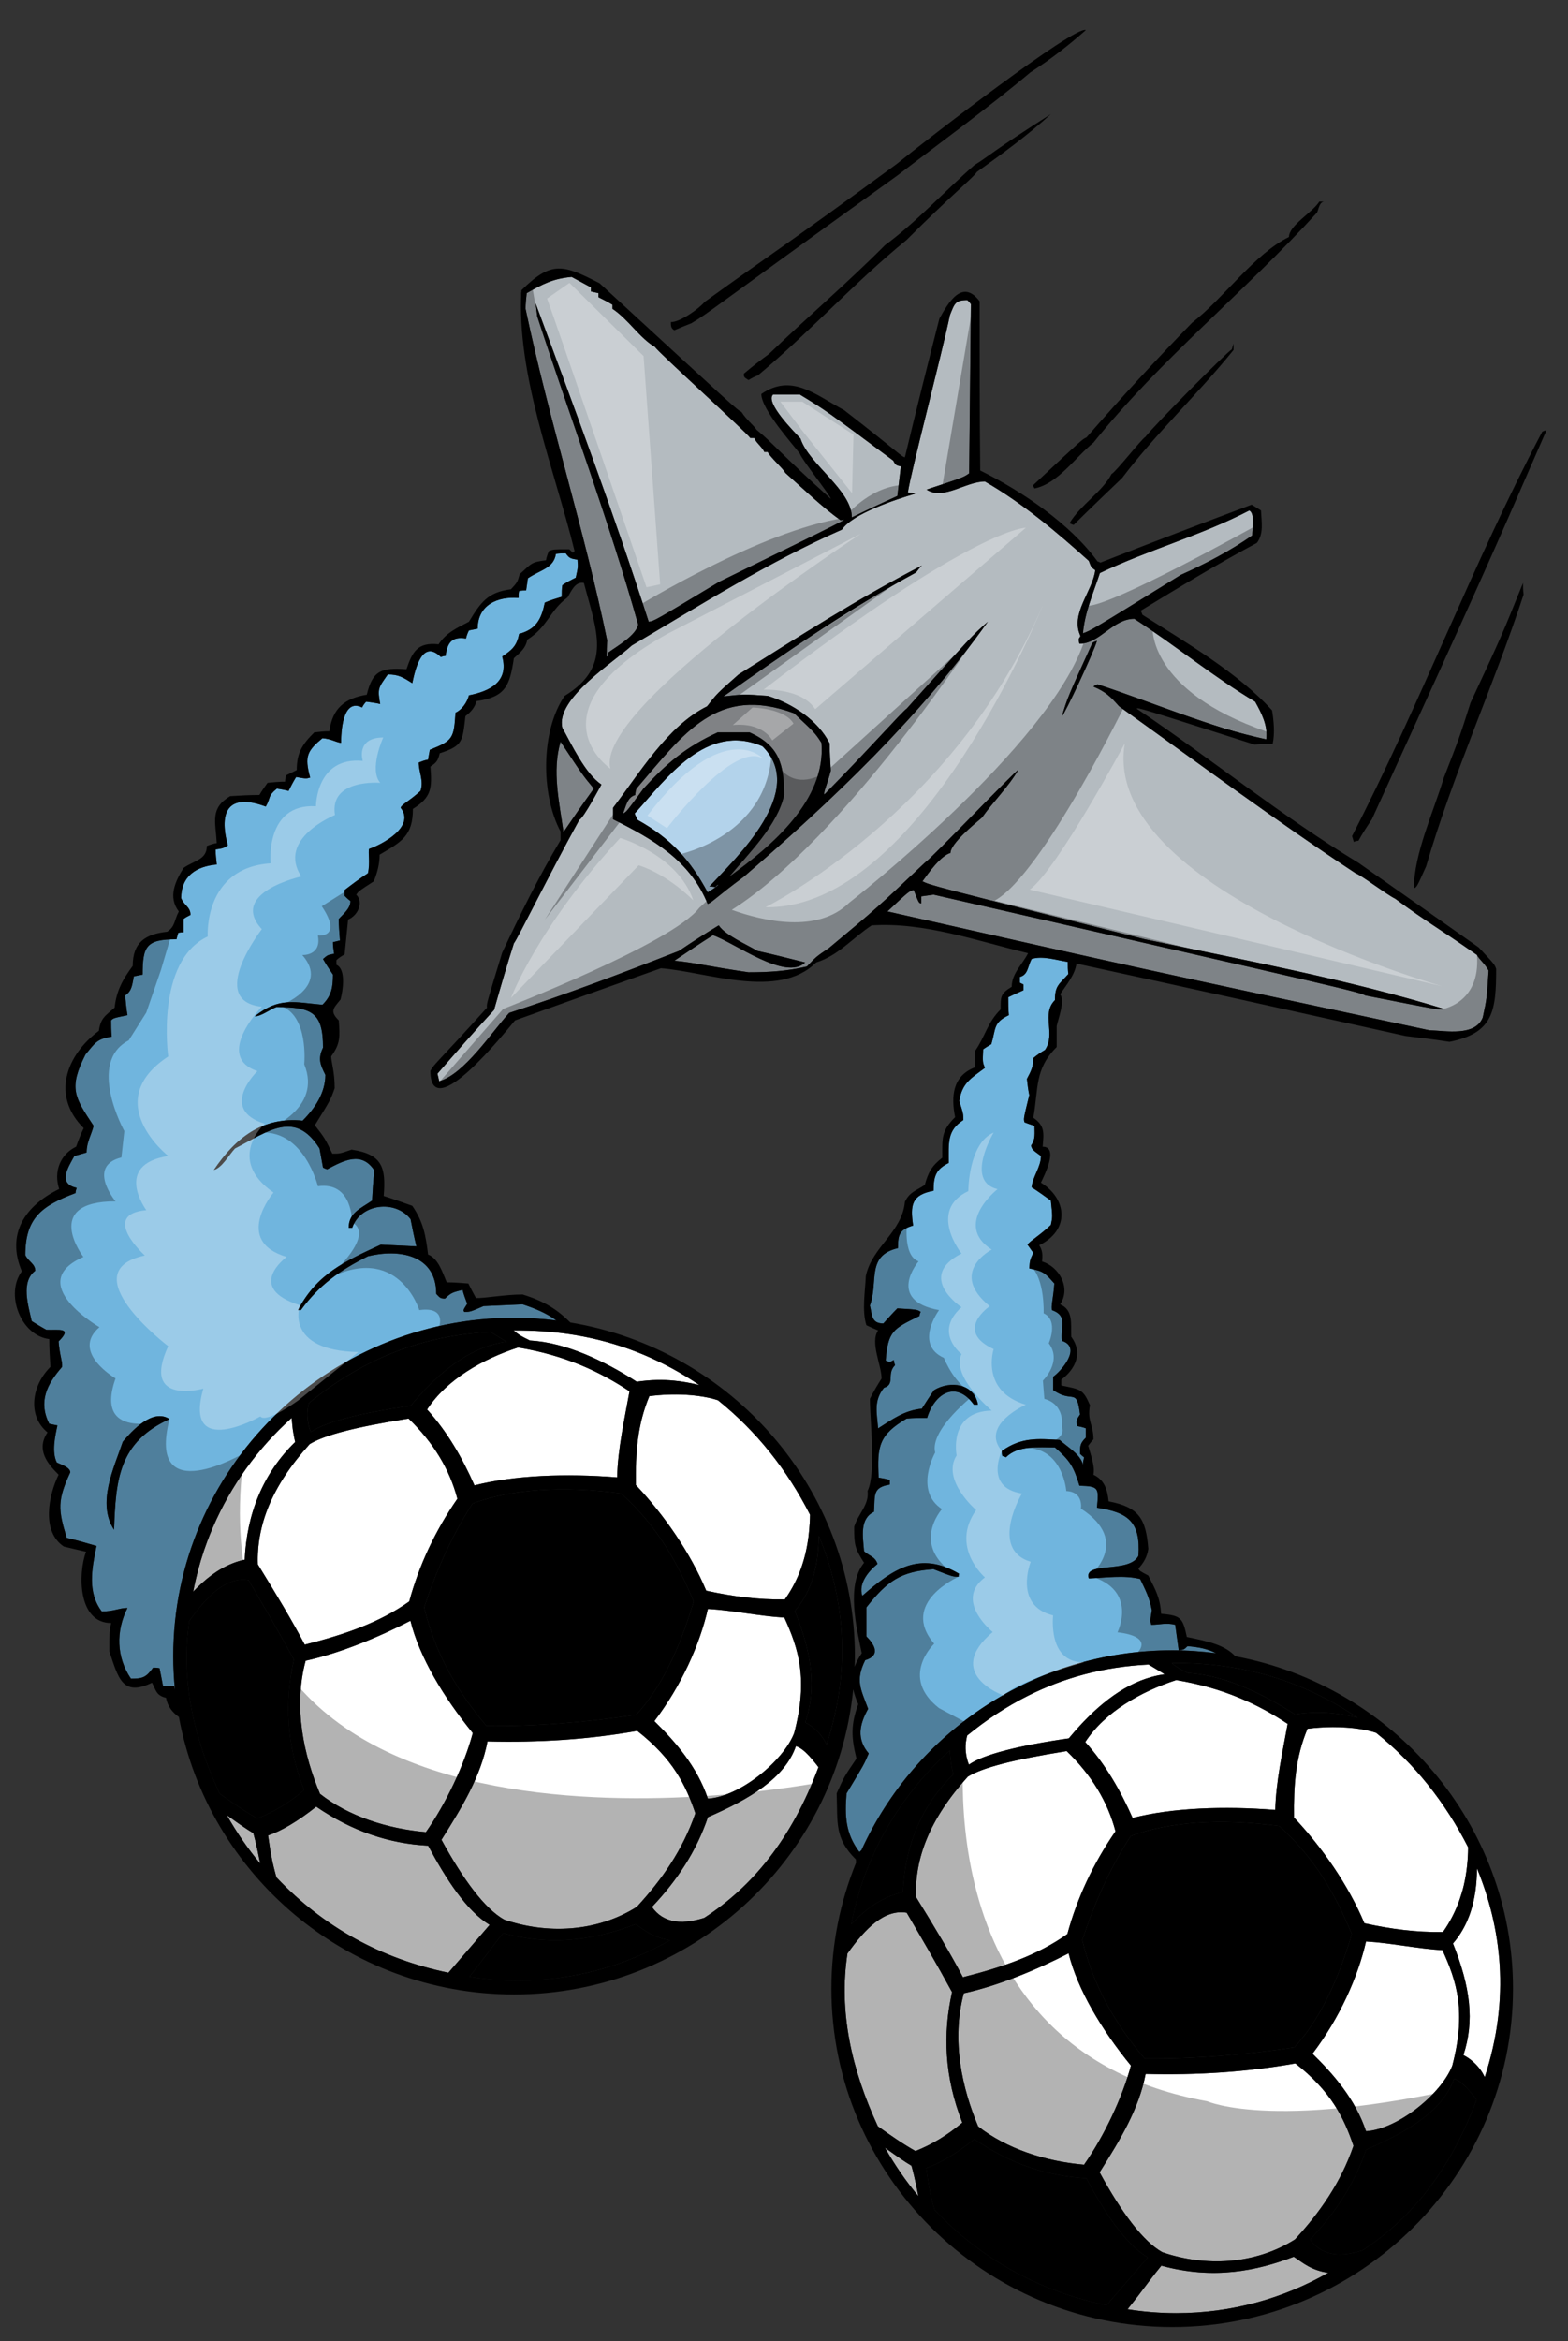
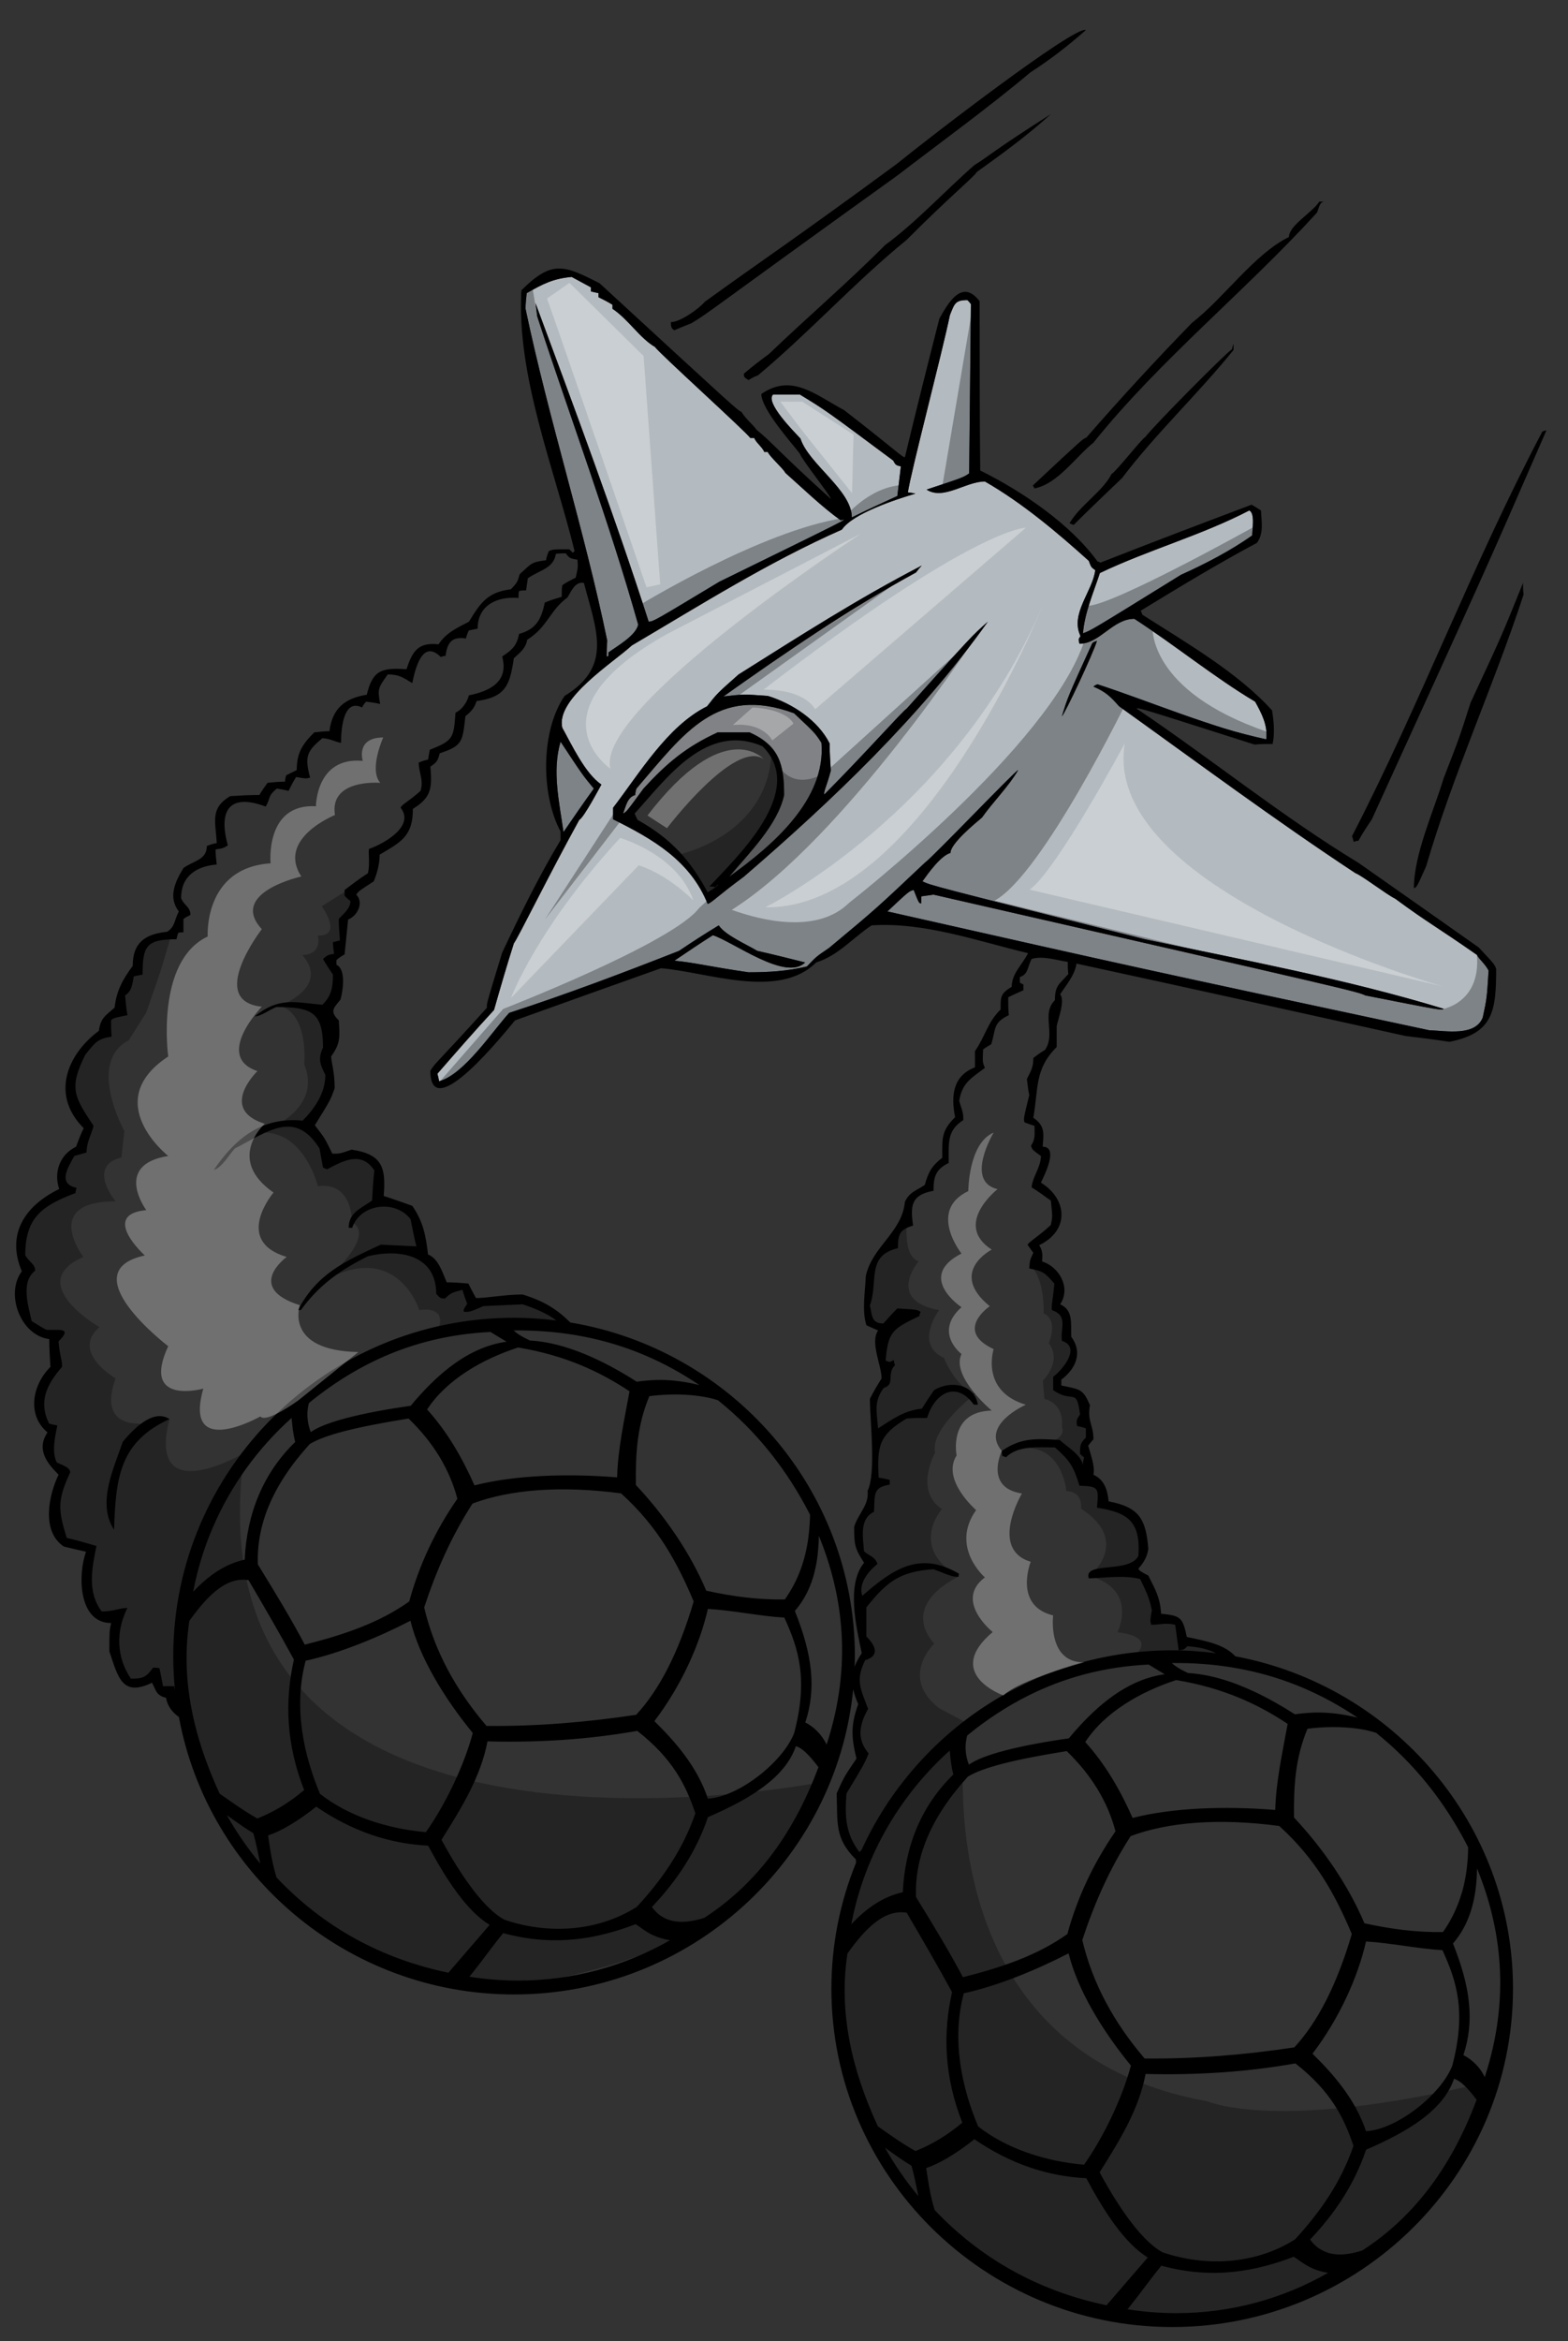
<svg xmlns="http://www.w3.org/2000/svg" version="1.1" id="Layer_1" x="0px" y="0px" width="134px" height="200px" viewBox="0 0 134 200" style="enable-background:new 0 0 134 200;" xml:space="preserve">
  <rect x="0" y="0" width="134" height="200" fill="#333333" stroke="none" />
-   <path id="color5" style="fill:#70B5DE;" d="M73.621,158.048c-0.059,0.052-0.117,0.114-0.177,0.155c-1.197-1.584-1.247-3.069-1.098-5  c1.496-2.476,1.496-2.476,1.896-3.415c-1.048-1.238-0.798-2.476-0.05-3.812c-0.648-1.733-1.098-2.427-0.25-4.158  c1.347-0.396,0.799-1.337,0.101-2.029c0-0.843,0-1.684,0-2.477c1.796-2.276,2.942-3.069,5.736-3.266  c1.646,0.643,1.646,0.643,2.145,0.643c0-0.1,0-0.199,0.05-0.248c-3.342-1.98-5.637-0.446-8.28,1.881  c-0.35-1.039,0.499-2.08,1.297-2.723c-0.199-0.645-0.748-0.692-1.147-1.089c-0.1-1.238-0.398-2.772,0.848-3.366  c0.101-1.435-0.149-2.079,1.348-2.327c0-0.147,0-0.296,0-0.396c-0.349-0.099-0.649-0.147-0.947-0.198  c-0.15-2.724,0.049-3.663,2.394-5.048c0.549-0.051,1.147-0.051,1.745-0.051c0.648-2.128,2.495-3.218,3.991-1.138  c0.1,0,0.199,0,0.35,0c-0.3-1.782-2.345-2.08-3.742-1.238c-0.349,0.496-0.698,1.039-1.047,1.585  c-1.496,0.147-2.494,0.89-3.741,1.683c-0.1-1.337-0.399-2.327,0.499-3.465c0.998-0.299,0.199-1.188,0.947-1.931  c-0.05-0.149-0.1-0.298-0.1-0.445c-0.349,0.197-0.349,0.197-0.697,0.048c0.199-2.524,0.647-2.721,2.893-3.812  c0-0.148,0.05-0.247,0.1-0.345c-0.3-0.199-0.3-0.199-1.995-0.298c-0.399,0.396-0.798,0.842-1.197,1.287  c-1.048,0-0.948-0.742-1.148-1.535c0.749-2.029-0.349-4.258,2.395-4.9c0-1.188,0.149-1.583,1.297-1.93  c-0.25-1.733-0.149-2.624,1.746-2.971c0-1.238,0.198-1.832,1.296-2.376c0-1.733-0.149-2.772,1.247-3.663  c0-0.545,0-0.545-0.349-1.634c0.249-1.534,0.997-1.93,2.194-2.822c-0.199-0.495-0.199-0.495-0.149-1.584  c0.2-0.148,0.449-0.297,0.699-0.445c0.398-1.337,0.149-1.833,1.495-2.476c-0.049-0.544-0.049-1.039-0.049-1.534  c0.398-0.198,0.848-0.396,1.297-0.594c0-0.198,0-0.347,0-0.495c-0.1-0.05-0.199-0.099-0.3-0.148c0-0.198,0-0.347,0-0.495  c0.698-0.199,0.647-0.842,0.997-1.535c0.948-0.297,2.096,0.099,3.093,0.247c0,0.346,0,0.693,0.05,1.039  c-0.798,0.891-1.146,0.99-1.146,2.228c-1.197,1.188,0.1,2.871-0.849,4.256c-0.349,0.199-0.698,0.446-0.997,0.693  c0,0.693-0.15,1.04-0.549,1.782c0.049,0.445,0.1,0.891,0.2,1.386c-0.499,2.03-0.499,2.03-0.4,2.327  c0.249,0.099,0.55,0.198,0.848,0.297c0,0.644,0.101,1.139-0.298,1.683c0.1,0.347,0.1,0.347,0.848,0.891  c0,0.94-0.698,1.732-0.799,2.673c0.55,0.346,1.098,0.742,1.646,1.138c0.149,1.387,0.149,1.387,0,2.079  c-0.997,0.941-1.746,1.337-1.996,1.684c0.151,0.198,0.301,0.445,0.5,0.692c-0.299,0.644-0.299,0.644-0.349,1.337  c1.246,0.248,1.346,0.396,2.144,1.288c-0.099,1.335-0.299,1.93-0.199,2.276c1.396,0.494,0.698,1.485,0.848,2.623  c1.696,0.545,0,2.525-0.747,3.069c0,0.348,0,0.743,0,1.139c1.695,1.188,1.994-0.297,2.294,2.079  c-0.249,0.396-0.349,0.446-0.249,0.989c0.249,0.051,0.499,0.101,0.747,0.199c0,0.247,0,0.495,0,0.792  c-0.498,0.495-0.498,0.691-0.498,1.386c0.101,0.099,0.199,0.197,0.35,0.298c-0.051,0.197-0.1,0.395-0.1,0.642  c-0.2-0.892-1.347-1.534-1.996-2.129c-1.895-0.099-3.242-0.247-4.938,0.941c0,0.149,0,0.296,0.051,0.444  c0.1,0,0.199,0.05,0.299,0.101c1.048-1.04,2.793-0.843,4.19-0.843c1.297,1.139,1.596,1.634,2.094,3.269  c1.696,0.048,1.646,0.197,1.497,1.88c2.645,0.396,3.741,1.189,3.541,4.109c-0.747,1.534-4.737,0.444-4.239,1.93  c1.446-0.049,2.993-0.296,4.389,0.05c0.45,0.941,0.799,1.584,0.999,2.673c-0.151,0.892-0.151,0.892-0.051,1.237  c0.749,0,1.247-0.197,2.045,0c0.1,0.692,0.2,1.435,0.3,2.179c0.449-0.05,0.449-0.05,0.748-0.347c0.989,0.07,1.774,0.246,2.442,0.6  c-1.227-0.158-2.475-0.249-3.743-0.249C88.381,140.98,78.193,148.005,73.621,158.048z M14.806,141.476  c0,0.977,0.051,1.941,0.147,2.895c-0.022-0.101-0.043-0.202-0.068-0.325c-0.349,0-0.648,0-0.947,0c-0.1-0.544-0.2-1.038-0.299-1.533  c-0.2-0.051-0.399-0.051-0.549-0.051c-0.599,0.842-0.898,0.941-1.896,0.941c-1.247-1.831-1.296-4.059-0.299-6.04  c-0.698,0-1.147,0.298-2.194,0.298c-1.247-1.635-0.848-3.664-0.449-5.595c-0.848-0.247-1.696-0.494-2.544-0.692  c-0.749-2.426-0.798-3.218,0.299-5.595c0-0.444-0.848-0.691-1.147-0.841c-0.449-0.891-0.15-2.227,0.05-3.167  c-0.25-0.051-0.499-0.1-0.699-0.148c-0.948-1.882-0.199-3.368,1.098-4.853c0.05-0.445-0.2-0.94-0.299-2.178  c1.247-1.237,0-0.94-1.047-0.99c-0.449-0.247-0.848-0.495-1.248-0.742c-0.299-1.337-0.947-3.366,0.3-4.308  c0-0.593-0.599-0.791-0.848-1.335c0-3.169,1.396-4.208,4.29-5.297c0-0.149,0.05-0.297,0.1-0.445  c-1.646-0.348-0.748-1.732-0.199-2.723c0.349-0.099,0.698-0.198,1.047-0.297c0-0.891,0.399-1.485,0.599-2.277  c-1.646-2.475-2.146-3.217-0.699-6.088c0.849-1.04,0.998-1.337,2.245-1.535c-0.05-0.495-0.05-0.941-0.05-1.386  c0.199-0.197,0.199-0.197,1.396-0.446c-0.1-0.593-0.149-1.139-0.199-1.683c0.599-0.396,0.599-0.94,0.748-1.634  c0.25-0.049,0.5-0.099,0.748-0.148c0-2.425,0.299-3.02,2.893-3.02c0.05-0.198,0.1-0.396,0.149-0.544  c0.15-0.049,0.299-0.049,0.45-0.049c0-0.396,0-0.792,0-1.139c0.199-0.149,0.398-0.248,0.598-0.347c0-0.693-0.549-0.792-0.798-1.435  c0-1.882,1.297-2.723,3.043-2.871c-0.05-0.446-0.1-0.891-0.1-1.287c0.649-0.098,0.649-0.098,1.048-0.347  c-0.798-2.92,0.05-4.504,3.242-3.316c0.449-0.791,0.149-0.891,0.948-1.535c0.299,0.05,0.648,0.099,0.997,0.198  c0.199-0.396,0.399-0.792,0.649-1.188c0.848,0.149,0.848,0.149,1.197,0.049c-0.499-1.831-0.25-2.277,1.047-3.366  c0.749,0.049,1.148,0.346,1.597,0.397c0-0.842,0.1-3.862,1.795-3.02c0.1-0.198,0.2-0.347,0.35-0.495  c0.399,0.05,0.798,0.099,1.197,0.198c-0.25-1.337-0.149-1.387,0.649-2.525c0.947,0,1.296,0.248,2.094,0.742  c0.25-1.188,0.848-3.812,2.444-2.227c0.1-0.049,0.25-0.099,0.399-0.099c0.15-1.089,0.498-1.683,1.746-1.485  c0.05-0.247,0.15-0.494,0.25-0.692c0.25-0.049,0.499-0.1,0.749-0.149c0-2.029,1.696-2.771,3.492-2.624c0-0.198,0-0.396,0.05-0.594  c0.199-0.049,0.398-0.049,0.598-0.049c0.05-0.347,0.1-0.693,0.15-1.04c1.097-0.743,2.194-0.842,2.395-2.08  c0.249-0.049,0.548-0.049,0.848-0.049c0.299,0.445,0.448,0.445,0.997,0.545c0.05,0.643,0.05,0.643-0.149,1.534  c-0.399,0.198-0.798,0.396-1.147,0.644c-0.05,0.297-0.05,0.644-0.05,0.991c-0.499,0.148-0.998,0.296-1.446,0.495  c-0.3,1.436-0.748,2.276-2.195,2.673c-0.2,0.99-0.549,1.336-1.447,1.931c0.598,2.178-1.098,2.97-2.843,3.317  c-0.149,0.594-0.599,1.237-1.147,1.485c-0.149,2.178-0.199,2.375-2.194,3.167c-0.05,0.247-0.1,0.545-0.15,0.842  c-0.299,0.049-0.548,0.148-0.798,0.247c0,0.842,0.449,1.535,0.149,2.426c-1.047,0.94-1.596,1.139-1.696,1.436  c1.297,1.633-1.646,3.168-2.693,3.514c-0.1,0.297,0.1,1.188-0.1,2.079c-0.698,0.446-1.347,0.941-1.995,1.436  c0,0.148,0,0.297,0,0.495c0.149,0.148,0.299,0.297,0.499,0.445c0,0.644-0.599,1.089-0.997,1.535c0,0.594,0.05,1.188,0.1,1.832  c-0.199,0.049-0.399,0.099-0.599,0.148c0,0.297,0.05,0.644,0.101,0.99c-0.549,0.099-0.549,0.099-0.948,0.446  c0.249,0.445,0.549,0.891,0.848,1.336c0,1.139-0.149,1.832-0.898,2.574c-2.344-0.198-3.691-0.693-5.786,0.99  c0.549,0,1.297-0.594,1.846-0.792c3.042,0,3.99,0.446,3.99,3.465c-0.449,0.94-0.25,1.436,0.2,2.327c0,1.535-0.898,2.871-1.945,3.91  c-3.442-0.346-5.736,1.485-7.582,4.208c0.698-0.197,1.247-1.237,1.796-1.832c2.892-1.485,5.137-3.316,7.232,0  c0.1,0.544,0.2,1.089,0.299,1.634c0.1,0.049,0.2,0.098,0.349,0.147c1.396-0.742,2.943-1.583,4.04,0.1  c-0.1,0.841-0.149,1.682-0.199,2.573c-0.997,0.694-1.996,1.041-1.996,2.327c0.1,0,0.2,0,0.299,0  c0.699-2.079,3.691-2.426,4.988-0.742c0.15,0.742,0.3,1.534,0.5,2.327c-1.048-0.051-2.045-0.101-3.043-0.149  c-3.092,1.435-5.437,2.475-7.083,5.594c0.05,0,0.15,0,0.249,0c1.547-2.129,3.342-3.415,5.737-4.604  c2.644-0.644,5.836-0.149,5.836,3.218c0.299,0.297,0.299,0.396,0.748,0.396c0.548-0.545,0.749-0.545,1.497-0.742  c0.1,0.396,0.249,0.791,0.399,1.188c-0.35,0.545-0.35,0.545-0.25,0.694c0.499,0,0.499,0,1.646-0.496  c1.097-0.05,2.194-0.1,3.342-0.149c0.975,0.322,2.032,0.737,2.882,1.378c-1.185-0.147-2.389-0.231-3.613-0.231  C27.89,112.571,14.806,125.555,14.806,141.476z M14.486,121.225c-1.447-0.94-3.192,0.99-3.991,1.931  c-0.748,2.229-2.244,5.247-0.748,7.524C9.897,126.373,10.146,123.206,14.486,121.225z" />
  <path id="color4" style="fill:#B4BBC0;" d="M51.896,54.745c-1.945-9.455-4.988-18.86-6.983-28.364c0-0.446,0.049-0.891,0.099-1.337  c1.397-0.792,2.245-1.237,3.841-1.386c0.549,0.297,1.098,0.594,1.646,0.891c0,0.099,0,0.198,0,0.346  c0.2,0.05,0.399,0.099,0.648,0.149c0,0.099,0,0.198,0,0.347c0.399,0.198,0.798,0.396,1.197,0.644c0,0.099,0,0.198,0,0.347  c1.347,0.891,2.344,2.524,3.642,3.267c0.149,0.346,7.98,7.426,8.13,7.772c0.1,0,0.2,0,0.349,0c0.099,0.347,0.698,0.792,0.848,1.188  c0.1,0,0.2,0,0.3,0c0.149,0.396,1.346,1.436,1.496,1.782c1.396,1.237,3.192,2.97,4.739,4.059c0.748-0.198,0.748-0.198-10.376,5.248  c-5.586,3.366-5.586,3.366-6.035,3.416c-2.943-9.158-6.335-18.216-9.677-27.226c0.05,0.347,0.099,0.743,0.149,1.139  c2.844,8.712,6.135,17.474,8.63,26.335c-0.2,0.94-1.796,1.831-2.544,2.376c0,0.347,0,0.347-0.149,0.347  C51.846,55.636,51.846,55.19,51.896,54.745z M76.687,42.369c0.1-0.841,0.199-1.683,0.299-2.525  c-0.398-0.098-0.448-0.098-0.648-0.495c-5.785-4.307-5.785-4.307-7.98-5.644c-0.798,0-1.546,0-2.295,0  c-0.698,0.693,1.846,3.218,2.345,3.762c0.698,2.178,4.39,4.406,4.39,6.732C74.092,43.557,75.389,42.963,76.687,42.369z   M100.928,49.101c1.995-0.891,4.29-2.079,6.086-3.366c0-0.545,0.249-1.881-0.25-2.129c-4.09,2.129-8.63,3.367-12.769,5.347  c-0.55,1.683-1.297,3.366-1.446,5.148C93.247,53.854,93.247,53.854,100.928,49.101z M50.749,67.367  c-0.947-1.139-0.947-1.139-2.843-4.009c-0.748,2.524-0.099,5.197,0.25,7.722C49.003,69.843,49.851,68.605,50.749,67.367z   M122.128,88.01c-24.791-5.297-24.791-5.297-46.289-10.148c1.845-1.733,1.845-1.733,2.245-1.831  c0.447,1.138,0.447,1.138,0.647,1.138c0-0.198,0-0.396,0-0.594c0.35-0.049,0.698-0.099,1.048-0.148  c36.162,8.267,36.162,8.267,36.91,8.613c6.535,1.287,6.535,1.287,6.685,1.139c-8.28-2.525-17.059-4.158-25.538-5.94  c-18.306-4.604-18.306-4.604-19.004-4.95c0.498-0.693,1.546-2.178,2.394-2.426c0-0.791,2.045-2.475,2.693-3.019  c0.898-1.288,2.294-2.673,3.093-4.059c-0.2,0-7.383,7.524-7.981,7.92c-4.14,3.911-4.14,3.911-8.181,7.276  c-1.097,0.743-1.097,0.743-1.895,1.585c-1.696,0.395-3.192,0.495-4.988,0.495c-3.392-0.495-4.689-0.842-6.335-0.99  c1.097-0.743,2.195-1.485,3.292-2.178c1.796,0.594,6.235,3.96,7.88,2.327c-1.396-0.347-2.743-0.693-4.089-0.99  c-0.898-0.544-2.744-1.336-3.292-2.178c-1.147,0.693-2.295,1.436-3.392,2.178c-4.789,1.881-9.627,3.713-14.516,5.297  c-1.446,1.584-3.84,5.247-5.985,5.841c-0.05-0.247-0.101-0.445-0.15-0.643c1.596-1.831,3.192-3.663,4.838-5.445  c0.548-1.93,1.097-3.812,1.696-5.693c0.349-0.445,2.993-5.841,5.587-10.543c0.399-0.198,1.746-2.772,1.895-3.02  c-1.396-0.939-2.544-3.416-3.342-4.851c-0.599-2.475,4.39-5.594,5.936-7.029c5.885-3.465,11.672-7.128,17.957-9.9  c0.947-1.387,4.589-2.575,6.285-3.07c-0.25-0.049-0.45-0.099-0.649-0.099c0.249-1.733,2.893-11.781,3.592-15.147  c0.398-0.99,0.448-1.287,1.496-1.287c0.101,0.099,0.199,0.198,0.299,0.346c-0.049,4.802-0.1,9.603-0.149,14.455  c-0.499,0.347-0.499,0.347-3.641,1.386c1.446,0.941,3.341-0.692,4.987-0.692c3.193,1.831,6.187,4.356,8.879,6.781  c0.2,0.544,0.2,0.544,0.549,0.793c-0.199,1.781-2.195,3.762-1.247,5.642c-0.2,0.248-0.2,0.248-0.101,0.644  c1.747,0,2.844-2.129,4.689-2.129c3.442,2.228,6.834,5,10.325,7.079c0.55,0.989,1.097,2.03,0.947,3.217  c-4.837-1.04-9.727-3.167-14.415-4.702c-0.149,0.049-0.249,0.099-0.35,0.198c1.048,0.445,1.447,0.841,2.195,1.683  c6.635,4.752,13.368,9.752,20.201,14.256c0.549,0.199,2.595,1.782,3.393,2.179c2.894,2.129,3.44,2.327,6.983,4.801  c0.198,0.396,0.648,0.693,0.997,1.337c-0.149,2.376-0.149,2.376-0.499,4.01C126.067,88.554,123.574,88.059,122.128,88.01z   M84.418,53.111c-1.348,1.188-1.348,1.188-6.934,7.425c-0.3,0.149-3.491,3.762-7.033,7.327c-0.1-0.198,0.2-0.693,0.549-2.03  c-0.051-0.792-0.1-1.584-0.1-2.326c-0.997-1.98-3.193-3.416-5.287-4.059c-2.045-0.148-2.045-0.148-3.791,0.049  c5.238-3.712,10.725-7.475,16.46-10.594c0.149-0.197,0.3-0.396,0.499-0.593c-5.537,2.871-10.226,5.891-15.663,9.306  c-1.845,1.633-1.845,1.633-2.693,2.723c-3.392,1.683-5.787,5.743-8.031,8.663c0,0.296,0,0.643,0,0.989  c3.391,1.683,6.584,3.515,8.08,7.227c0.35-0.098,0.748-0.594,3.093-2.326C71.1,68.407,78.632,61.229,84.418,53.111z M90.752,61.18  c0.201-0.099,2.693-5.396,2.993-6.436c-0.149,0.05-0.3,0.099-0.399,0.198C91.251,59.546,91.251,59.546,90.752,61.18z" />
-   <path id="color3" style="fill:#B3D3EB;" d="M60.475,76.229c-1.496-2.772-3.142-4.604-5.985-6.188c-0.1-0.198-0.2-0.396-0.25-0.544  c2.743-3.02,6.135-7.821,10.924-5.742c3.841,3.812-2.195,9.455-4.539,11.979c0.149,0,0.299,0,0.499,0.05  C61.423,75.436,61.722,75.485,60.475,76.229z" />
  <path id="color2" style="fill:#808285;" d="M70.201,63.458c0.399,4.9-4.239,8.811-7.88,11.434c1.646-1.979,4.14-4.406,4.689-6.979  c0-2.574-0.399-4.207-2.943-5.346c-0.948,0-1.846,0-2.743,0c-2.693,1.238-4.34,2.623-6.335,4.801  c-1.446,1.98-1.446,1.98-1.746,2.129c0.25-0.594,0.349-1.386,1.047-1.584c0-0.198,0.05-0.396,0.1-0.545  c4.09-4.751,6.883-8.86,13.468-6.436C69.653,62.616,69.653,62.616,70.201,63.458z" />
-   <path id="color1" d="M124.541,177.699c0.194,0.106,0.39,0.258,0.582,0.44c0.355,0.333,0.71,0.77,1.064,1.232  c-2.282,6.131-5.648,10.204-9.756,12.87c-1.063,0.351-1.971,0.435-2.729,0.262c-0.239-0.054-0.459-0.142-0.668-0.249  c-0.418-0.212-0.78-0.52-1.076-0.94c2.139-2.248,3.805-4.764,4.784-7.673c3.585-1.552,6.589-3.355,7.52-6.064  C124.355,177.606,124.448,177.648,124.541,177.699z M98.089,192.846c-1.967-1.188-3.732-3.92-5.257-6.768  c-3.329-0.17-6.501-1.234-9.563-3.332c-1.538,1.233-3.021,2.1-4.116,2.461c0.186,1.303,0.349,2.354,0.692,3.484  c0.009,0.033,0.017,0.064,0.026,0.097c1.953,2.064,4.118,3.75,6.48,5.084c2.514,1.42,5.251,2.44,8.211,3.059  c0.129-0.147,0.256-0.297,0.384-0.444c0.157-0.183,0.314-0.362,0.47-0.545C96.308,194.909,97.197,193.877,98.089,192.846z   M96.628,156.85c-1.819,2.815-3.122,5.8-4.137,8.882c0.894,3.754,2.712,7.05,5.328,10.117c4.265,0.043,8.53-0.308,12.794-0.95  c1.982-2.146,3.618-5.306,4.911-9.683c-1.41-3.352-3.068-6.394-6.202-9.23C104.201,155.304,99.853,155.644,96.628,156.85z   M77.154,161.645c0.179-3.915,1.569-7.383,4.317-10.055c-0.16-0.623-0.243-1.26-0.293-1.895c-0.003-0.051-0.013-0.102-0.016-0.154  c-1.414,1.268-2.688,2.683-3.805,4.218c-2.262,3.11-3.869,6.718-4.606,10.624C73.979,163.069,75.402,162.03,77.154,161.645z   M54.32,164.375c-3.131,1.198-6.849,1.986-11.314,0.763c-0.667,0.807-1.334,1.721-2.002,2.595c-0.112,0.147-0.225,0.29-0.338,0.436  c-0.184,0.235-0.368,0.472-0.552,0.693c1.355,0.218,2.746,0.332,4.162,0.332c4.723,0,9.159-1.257,12.987-3.45  c-0.306-0.043-0.572-0.108-0.82-0.186c-0.387-0.119-0.718-0.269-1-0.431C54.987,164.863,54.642,164.577,54.32,164.375z   M67.926,137.614c1.493,3.727,1.854,6.619,0.893,9.532c0.355,0.172,0.685,0.42,0.979,0.705c0.232,0.229,0.433,0.48,0.601,0.749  c0.088,0.143,0.176,0.285,0.241,0.432c2.223-6.787,1.404-12.807-0.661-17.834c-0.004,0.471-0.033,0.913-0.074,1.343  c-0.043,0.463-0.108,0.903-0.195,1.321C69.391,135.383,68.795,136.615,67.926,137.614z M40.384,128.441  c-1.819,2.814-3.122,5.798-4.135,8.88c0.894,3.754,2.71,7.051,5.327,10.117c4.265,0.044,8.53-0.308,12.794-0.951  c1.981-2.145,3.619-5.306,4.911-9.682c-1.411-3.352-3.068-6.394-6.202-9.23C47.958,126.895,43.609,127.234,40.384,128.441z   M26.56,122.337c1.2-0.864,4.328-1.646,8.538-2.247c2.14-2.579,4.419-4.465,6.929-5.2c0.416-0.122,0.837-0.216,1.265-0.273  c-0.205-0.123-0.409-0.247-0.614-0.37c-0.253-0.153-0.507-0.308-0.76-0.461c-6.313,0.311-11.285,2.623-15.505,6.061  c-0.056,0.16-0.087,0.334-0.112,0.512c-0.028,0.202-0.038,0.413-0.028,0.625C26.294,121.45,26.392,121.925,26.56,122.337z   M100.143,142.064c0.311,0.298,0.698,0.521,1.107,0.721c0.093,0.047,0.186,0.093,0.278,0.136c1.819,0.105,3.733,0.678,5.72,1.616  c1.115,0.526,2.253,1.165,3.412,1.908c0.351-0.051,0.703-0.09,1.063-0.116c0.45-0.033,0.913-0.046,1.401-0.026  c0.858,0.033,1.797,0.16,2.891,0.428c-2.971-2.002-6.151-3.383-9.68-4.099c-0.338-0.068-0.68-0.13-1.024-0.188  C103.666,142.176,101.95,142.045,100.143,142.064z M25.994,152.917c-1.532-3.891-1.678-7.585-0.875-11.145  c-1.292-2.379-2.584-4.577-3.877-6.787c-1.606-0.27-3.023,0.874-4.367,2.562c-0.234,0.295-0.466,0.604-0.697,0.926  c-0.016,0.105-0.026,0.21-0.041,0.316c-0.23,1.687-0.249,3.362-0.085,5.027c0.314,3.172,1.286,6.307,2.724,9.413  c0.375,0.268,0.732,0.513,1.092,0.762c0.701,0.483,1.394,0.944,2.124,1.355C23.409,154.785,24.743,153.977,25.994,152.917z" />
-   <path id="fill" style="fill:#FFFFFF;" d="M16.508,135.975c0.063-0.33,0.133-0.656,0.207-0.982c0.261-1.139,0.594-2.25,0.998-3.329  c0.15-0.4,0.312-0.796,0.48-1.189c1.542-3.583,3.851-6.767,6.726-9.343c0.009,0.127,0.027,0.252,0.04,0.379  c0.018,0.194,0.033,0.39,0.061,0.584c0.05,0.364,0.116,0.728,0.208,1.087c-2.749,2.67-4.138,6.139-4.317,10.054  c-1.399,0.308-2.587,1.037-3.635,1.987C17.013,135.461,16.756,135.71,16.508,135.975z M41.845,164.435  c-1.966-1.187-3.733-3.918-5.256-6.766c-3.33-0.171-6.502-1.234-9.564-3.333c-1.539,1.233-3.021,2.1-4.117,2.461  c0.114,0.799,0.224,1.501,0.367,2.188c0.059,0.28,0.126,0.563,0.201,0.845c0.049,0.183,0.094,0.363,0.152,0.55  c4.033,4.26,8.95,6.944,14.692,8.142c0.162-0.188,0.322-0.373,0.483-0.56c0.16-0.186,0.321-0.372,0.481-0.558  C40.137,166.414,40.991,165.425,41.845,164.435z M111.737,147.678c-1.036,2.479-1.186,4.842-1.152,7.587  c2.427,2.572,4.655,5.794,6.014,9.031c2.271,0.499,4.441,0.782,6.714,0.749c0.602-0.848,1.075-1.774,1.431-2.794  c0.137-0.394,0.259-0.8,0.357-1.223c0.227-0.983,0.354-2.047,0.366-3.22c-1.958-3.842-4.572-7.139-7.866-9.782  c-0.751-0.249-1.635-0.391-2.553-0.452c-0.384-0.026-0.771-0.04-1.16-0.038C113.154,147.54,112.423,147.589,111.737,147.678z   M124.17,166.023c1.492,3.727,1.854,6.621,0.892,9.533c0.027,0.014,0.053,0.033,0.078,0.047c0.228,0.118,0.439,0.265,0.643,0.432  c0.47,0.388,0.866,0.88,1.1,1.408c2.223-6.788,1.404-12.808-0.66-17.834c-0.011,1.372-0.184,2.559-0.508,3.596  c-0.105,0.337-0.228,0.657-0.365,0.964C125.036,164.86,124.644,165.479,124.17,166.023z M36.397,156.514  c1.728-2.457,3.284-5.763,4.006-8.468c-2.514-3.073-4.572-6.519-5.326-9.591c-2.705,1.398-6.001,2.768-8.956,3.416  c-1.081,4.02-0.13,8.144,1.226,11.368C29.773,155.149,33.089,156.224,36.397,156.514z M21.65,156.6  c-0.143-0.083-0.293-0.178-0.446-0.277c-0.326-0.209-0.673-0.449-1.033-0.703c-0.258-0.183-0.52-0.368-0.786-0.559  c0.827,1.466,1.783,2.85,2.853,4.138c-0.073-0.375-0.147-0.733-0.221-1.08c-0.069-0.32-0.138-0.628-0.206-0.902  C21.756,156.991,21.702,156.782,21.65,156.6z M34.972,136.807c0.835-3.076,2.206-6.02,4.113-8.773  c-0.662-2.526-2.053-4.812-4.171-6.854c-4.638,0.747-7.181,1.413-8.445,2.181c-3.28,3.615-4.545,6.989-4.432,10.282  c1.576,2.557,2.917,4.782,4.008,6.854C29.416,139.643,32.411,138.627,34.972,136.807z M60.496,153.652  c2.722-0.169,6.455-3.211,7.373-5.604c1.215-4.628,0.371-7.213-0.84-9.864c-2.147-0.124-4.386-0.618-6.533-0.742  c-0.698,3.049-2.257,6.538-4.573,9.588C57.703,148.773,59.586,150.92,60.496,153.652z M52.74,126.204  c0.047-2.358,0.628-4.991,1.058-7.351c-2.468-1.642-5.461-3.072-9.523-3.743c-3.022,0.981-6.102,2.732-7.775,5.296  c1.748,1.918,3.036,4.201,4.048,6.483C43.938,126.022,48.37,125.854,52.74,126.204z M54.459,147.86  c-4.208,0.746-8.418,1.008-12.798,0.899c-0.581,3.023-2.184,5.631-3.934,8.406c1.861,3.414,3.714,5.904,5.36,6.821  c3.612,1.242,7.88,1.092,11.335-1.092c2.118-2.296,3.917-4.84,5.002-7.992C58.611,152.505,57.517,150.258,54.459,147.86z   M91.32,166.866c-2.704,1.398-6,2.766-8.956,3.414c-1.08,4.02-0.13,8.143,1.225,11.368c2.427,1.909,5.743,2.986,9.052,3.275  c1.727-2.456,3.282-5.763,4.006-8.468C94.133,173.384,92.074,169.938,91.32,166.866z M75.928,183.684  c-0.101-0.072-0.199-0.143-0.3-0.214c0.828,1.465,1.782,2.85,2.854,4.138c-0.03-0.155-0.061-0.303-0.091-0.454  c-0.167-0.832-0.339-1.595-0.497-2.144C77.313,184.671,76.631,184.186,75.928,183.684z M110.703,176.27  c-4.208,0.745-8.418,1.008-12.798,0.899c-0.581,3.025-2.185,5.63-3.934,8.405c1.86,3.416,3.714,5.905,5.36,6.823  c3.611,1.241,7.879,1.092,11.335-1.092c2.117-2.296,3.915-4.841,5.001-7.993C114.854,180.915,113.762,178.668,110.703,176.27z   M82.804,150.747c1.2-0.864,4.327-1.646,8.537-2.247c2.182-2.63,4.508-4.543,7.076-5.246c0.368-0.102,0.74-0.178,1.118-0.229  c-0.175-0.105-0.349-0.21-0.523-0.315c-0.284-0.171-0.566-0.343-0.851-0.514c-3.885,0.189-7.262,1.142-10.269,2.645  c-1.879,0.939-3.614,2.092-5.236,3.415c-0.032,0.091-0.043,0.192-0.064,0.29C82.438,149.248,82.53,150.074,82.804,150.747z   M116.739,182.063c2.722-0.17,6.455-3.211,7.373-5.604c1.215-4.627,0.371-7.215-0.841-9.864c-2.146-0.124-4.386-0.618-6.532-0.742  c-0.698,3.049-2.258,6.538-4.573,9.587C113.947,177.184,115.83,179.329,116.739,182.063z M110.563,192.785  c-3.131,1.198-6.848,1.986-11.313,0.763c-0.665,0.804-1.33,1.714-1.994,2.584c-0.177,0.232-0.354,0.455-0.532,0.679  c-0.122,0.154-0.243,0.313-0.366,0.461c1.356,0.217,2.747,0.332,4.162,0.332c4.724,0,9.16-1.257,12.987-3.451  c-0.711-0.097-1.246-0.308-1.685-0.545c-0.239-0.129-0.449-0.264-0.64-0.396C110.957,193.055,110.755,192.905,110.563,192.785z   M81.361,170.183c-1.292-2.378-2.584-4.577-3.875-6.786c-1.887-0.318-3.513,1.311-5.065,3.486c-0.76,5.007,0.358,9.915,2.599,14.757  c1.104,0.788,2.112,1.494,3.216,2.117c1.417-0.562,2.751-1.37,4.002-2.43C80.706,177.436,80.559,173.742,81.361,170.183z   M108.983,154.614c0.047-2.359,0.63-4.991,1.058-7.351c-2.467-1.644-5.46-3.073-9.522-3.743c-3.021,0.982-6.103,2.732-7.774,5.296  c1.748,1.917,3.036,4.199,4.048,6.482C100.181,154.432,104.613,154.266,108.983,154.614z M82.29,168.905  c3.37-0.854,6.364-1.868,8.926-3.689c0.836-3.076,2.206-6.02,4.113-8.775c-0.662-2.525-2.054-4.81-4.171-6.853  c-4.638,0.746-7.182,1.413-8.445,2.181c-3.279,3.614-4.545,6.989-4.433,10.283C79.857,164.608,81.199,166.833,82.29,168.905z   M43.898,113.654c0.251,0.24,0.553,0.431,0.874,0.602c0.167,0.089,0.338,0.174,0.513,0.257c1.527,0.087,3.121,0.51,4.768,1.194  c1.417,0.591,2.873,1.372,4.364,2.328c0.574-0.082,1.152-0.138,1.761-0.15c0.454-0.009,0.928,0.009,1.431,0.058  c0.659,0.064,1.369,0.183,2.163,0.378c-3.037-2.047-6.294-3.445-9.916-4.146c-0.404-0.077-0.812-0.149-1.226-0.209  C47.119,113.746,45.547,113.638,43.898,113.654z M55.494,119.268c-1.036,2.479-1.186,4.843-1.153,7.588  c2.426,2.571,4.657,5.793,6.013,9.03c2.271,0.499,4.443,0.782,6.715,0.75c0.983-1.387,1.642-2.974,1.95-4.863  c0.052-0.316,0.093-0.639,0.124-0.972c0.044-0.452,0.075-0.916,0.081-1.402c-1.96-3.842-4.574-7.139-7.868-9.781  c-0.5-0.166-1.062-0.28-1.65-0.361c-0.356-0.049-0.72-0.086-1.092-0.106C57.568,119.092,56.482,119.14,55.494,119.268z   M68.019,149.167c-0.931,2.709-3.934,4.513-7.519,6.065c-0.979,2.907-2.646,5.424-4.785,7.672c0.486,0.693,1.142,1.095,1.957,1.226  c0.43,0.068,0.908,0.056,1.43-0.031c0.344-0.059,0.702-0.139,1.087-0.266c4.106-2.667,7.472-6.74,9.755-12.871  c-0.074-0.097-0.149-0.193-0.224-0.288c-0.192-0.243-0.385-0.472-0.576-0.679C68.77,149.593,68.394,149.282,68.019,149.167z" />
  <path id="outline" d="M83.271,14.104c1.147-0.693,1.547-1.188,6.534-4.356c-1.945,1.782-4.19,3.416-6.335,4.95  c-0.149,0.347-2.344,2.129-5.985,5.791c-4.439,3.614-8.33,7.92-12.719,11.583c-0.299,0.099-0.549,0.248-0.798,0.396  c-0.398-0.248-0.398-0.248-0.398-0.545c0.698-0.593,1.396-1.138,2.144-1.682c3.143-3.02,6.834-6.188,9.926-9.307  C78.282,19.004,80.826,16.233,83.271,14.104z M116.092,71.823c0.348-0.644,0.748-1.238,1.146-1.832  c9.628-21.088,9.628-21.088,14.915-33.215c-0.149,0-0.25,0.05-0.35,0.099c-5.936,11.237-10.425,23.266-16.261,34.552  c0.049,0.148,0.1,0.297,0.149,0.495C115.792,71.873,115.941,71.823,116.092,71.823z M57.632,28.211  c0.45-0.198,0.948-0.396,1.447-0.594c1.446-0.841,1.895-1.337,17.608-12.623c3.741-2.871,7.781-5.792,11.372-8.812  c1.696-1.089,3.292-2.326,4.738-3.613c-0.897-0.446-13.616,9.355-16.16,11.435c-9.028,6.633-11.423,8.168-16.411,11.781  c-0.498,0.594-2.095,1.733-2.893,1.733C57.333,27.816,57.333,28.064,57.632,28.211z M97.886,37.32  c-0.35,0.198-2.544,3.019-2.893,3.168c-0.748,1.485-2.693,2.673-3.592,4.207c0.1,0.05,0.2,0.1,0.35,0.149  c1.347-1.336,2.743-2.673,4.141-4.009c2.893-3.812,6.534-7.227,9.526-10.94c0-0.198,0-0.396,0-0.544  c-0.05,0.149-0.1,0.297-0.149,0.496C104.869,30.044,98.634,36.33,97.886,37.32z M88.407,41.726c1.996-0.396,3.492-2.673,5.038-3.911  c5.637-7.029,13.019-12.969,19.104-19.652c0.149-0.297,0.199-0.941,0.648-0.941c-0.149,0-0.299,0-0.449,0  c-0.598,0.941-2.593,2.03-2.593,3.021c-2.942,1.435-5.537,5.197-8.28,7.326c-3.093,3.168-6.136,6.485-9.029,9.801  c-0.349,0.149-0.349,0.149-4.588,4.109C88.309,41.528,88.358,41.627,88.407,41.726z M129.3,169.885  c0,15.922-13.083,28.904-29.124,28.904c-16.042,0-29.126-12.982-29.126-28.904c0-3.802,0.754-7.434,2.108-10.764  c-0.011-0.098-0.014-0.188-0.014-0.274c-1.845-1.832-1.546-3.119-1.646-5.644c0.648-1.436,0.648-1.436,1.695-2.971  c-0.448-1.831-0.498-2.87,0.15-4.653c-0.199-0.463-0.342-0.876-0.43-1.266c-1.445,14.598-13.906,26.066-28.982,26.066  c-14.252,0-26.16-10.25-28.642-23.701c-0.549-0.392-0.967-0.901-1.103-1.643c-0.848-0.199-0.848-0.645-1.197-1.287  c-2.544,1.236-2.893-0.446-3.642-2.674c0-1.732,0-1.732,0.15-2.426c-2.843,0-2.843-4.207-2.145-6.089  c-0.648-0.147-1.296-0.296-1.895-0.445c-1.946-1.286-1.297-4.405-0.449-6.138c-0.948-0.941-1.945-2.129-0.948-3.613  c-1.746-1.437-1.347-4.01,0.25-5.595c-0.05-0.792-0.1-1.584-0.1-2.375c-2.444-0.297-3.791-3.861-2.344-5.792  c-1.347-3.168,0.25-5.594,3.192-7.029c-0.499-1.485,0.1-2.971,1.447-3.614c0.199-0.545,0.399-1.089,0.648-1.584  c-2.794-2.772-1.497-6.237,1.296-8.316c0.15-1.088,0.549-1.287,1.347-1.98c0.149-1.435,0.698-2.426,1.546-3.564  c0-2.029,1.097-2.722,2.943-2.92c0.698-0.445,0.598-0.99,0.997-1.732c-0.948-1.238-0.299-2.574,0.4-3.713  c0.898-0.644,1.995-0.693,1.995-1.881c0.25-0.099,0.549-0.198,0.848-0.248c-0.1-1.831-0.599-2.97,1.147-4.01  c0.798-0.049,1.646-0.099,2.495-0.099c0.199-0.347,0.448-0.693,0.698-1.039c0.499-0.049,0.998-0.099,1.497-0.099  c0-0.198,0.05-0.396,0.1-0.545c0.299-0.147,0.599-0.297,0.898-0.445c0-1.436,0.449-2.179,1.496-3.218  c0.399-0.05,0.848-0.099,1.297-0.099c0.249-1.98,1.346-2.822,3.192-3.119c0.499-2.079,1.247-2.327,3.392-2.178  c0.499-1.485,0.948-2.327,2.743-2.128c0.649-0.99,1.546-1.386,2.594-1.931c0.998-1.633,1.596-2.524,3.591-2.772  c0.549-0.594,0.549-0.594,0.748-1.287c0.998-0.892,0.948-1.04,2.245-1.188c0.05-0.297,0.149-0.545,0.249-0.792  c0.399-0.148,0.399-0.148,1.746-0.148c0.1,0.099,0.199,0.198,0.299,0.297c0.05-0.049,0.1-0.1,0.149-0.149  c-1.696-6.93-4.988-14.999-4.539-22.276c2.594-2.574,3.592-2.178,6.684-0.594c11.722,10.791,11.722,10.791,12.121,10.989  c0.399,0.644,0.998,1.089,1.297,1.535c1.197,0.94,2.045,2.029,6.335,5.891c0-0.248-2.494-3.367-2.644-3.862  c-0.549-0.742-3.292-3.762-3.292-5.098c2.593-1.782,4.589,0.049,7.083,1.386c4.539,3.515,4.988,4.059,5.188,4.01  c0.947-3.96,1.945-7.92,2.943-11.83c0.748-1.337,1.944-3.465,3.441-1.485c0,4.801,0,9.604,0.051,14.454  c3.592,1.782,7.682,4.554,10.025,7.772c0.051,0,0.149,0.049,0.249,0.099c4.29-1.683,8.58-3.317,12.92-4.95  c0.25,0.148,0.498,0.297,0.798,0.494c0.051,0.991,0.249,1.98-0.35,2.773c-3.341,1.781-6.684,3.812-9.926,5.792  c0.05,0.099,0.1,0.198,0.149,0.347c3.641,2.326,8.18,4.95,11.073,8.167c0.149,0.891,0.249,1.98,0.051,2.871  c-0.55,0-1.048,0-1.546,0.049c-9.928-3.167-9.928-3.167-10.076-3.069c6.334,4.257,12.419,9.207,18.954,13.168  c3.392,2.376,6.833,4.802,10.275,7.227c1.347,1.436,1.347,1.436,1.496,1.831c0,3.614-0.249,5.495-3.99,6.238  c-1.247-0.198-2.494-0.347-3.741-0.496c-9.378-2.079-18.756-4.157-28.133-6.187c-0.149,0.99-0.848,1.782-1.396,2.623  c0.449,0.545-0.199,2.178-0.299,2.723c0,0.594,0,1.188,0,1.782c-1.896,1.881-1.547,3.515-1.995,6.039  c0.997,0.693,0.897,1.288,0.798,2.476c1.446,0,0.05,2.623-0.149,3.069c2.245,1.386,2.494,4.059-0.149,5.346  c0.299,0.446,0.299,0.843,0.249,1.387c1.446,0.445,2.494,2.228,1.546,3.663c1.147,0.495,0.897,1.683,0.948,2.771  c0.998,1.338,0.399,2.724-0.849,3.663c0,0.149,0,0.298,0,0.496c1.646,0.347,1.847,0.297,2.445,1.682  c-0.25,1.388,0.298,1.635,0.298,2.922c-0.148,0.148-0.298,0.347-0.448,0.543c0.199,0.743,0.599,1.734,0.448,2.477  c0.948,0.445,1.197,1.287,1.298,2.276c2.594,0.495,3.192,1.485,3.391,4.06c-0.099,0.693-0.398,1.188-0.848,1.683  c0.101,0.199,0.101,0.199,0.848,0.595c0.649,1.286,0.999,1.881,1.098,3.268c1.696,0.148,1.847,0.345,2.195,1.98  c1.907,0.391,3.227,0.68,4.149,1.651C119.052,144.015,129.3,155.796,129.3,169.885z M105.311,142.444  c-1.645-0.269-3.36-0.399-5.168-0.38c0.311,0.298,0.698,0.521,1.107,0.721c0.093,0.047,0.186,0.093,0.278,0.136  c1.819,0.105,3.733,0.678,5.72,1.616c1.115,0.526,2.253,1.165,3.412,1.908c0.351-0.051,0.703-0.09,1.063-0.116  c0.45-0.033,0.913-0.046,1.401-0.026c0.858,0.033,1.797,0.16,2.891,0.428c-2.971-2.002-6.151-3.383-9.68-4.099  C105.997,142.564,105.655,142.502,105.311,142.444z M81.179,149.695c-0.003-0.051-0.013-0.102-0.016-0.154  c-1.414,1.268-2.688,2.683-3.805,4.218c-2.262,3.11-3.869,6.718-4.606,10.624c1.228-1.313,2.65-2.352,4.402-2.738  c0.179-3.915,1.569-7.383,4.317-10.055C81.312,150.967,81.229,150.33,81.179,149.695z M78.28,162.053  c1.577,2.556,2.919,4.78,4.01,6.853c3.37-0.854,6.364-1.868,8.926-3.689c0.836-3.076,2.206-6.02,4.113-8.775  c-0.662-2.525-2.054-4.81-4.171-6.853c-4.638,0.746-7.182,1.413-8.445,2.181C79.434,155.384,78.168,158.759,78.28,162.053z   M96.792,155.299c3.389-0.867,7.821-1.033,12.191-0.684c0.047-2.359,0.63-4.991,1.058-7.351c-2.467-1.644-5.46-3.073-9.522-3.743  c-3.021,0.982-6.103,2.732-7.774,5.296C94.492,150.733,95.78,153.016,96.792,155.299z M99.012,142.71  c-0.284-0.171-0.566-0.343-0.851-0.514c-3.885,0.189-7.262,1.142-10.269,2.645c-1.879,0.939-3.614,2.092-5.236,3.415  c-0.032,0.091-0.043,0.192-0.064,0.29c-0.155,0.702-0.063,1.528,0.211,2.201c1.2-0.864,4.327-1.646,8.537-2.247  c2.182-2.63,4.508-4.543,7.076-5.246c0.368-0.102,0.74-0.178,1.118-0.229C99.36,142.921,99.187,142.815,99.012,142.71z   M78.391,187.153c-0.167-0.832-0.339-1.595-0.497-2.144c-0.581-0.339-1.263-0.824-1.966-1.326c-0.101-0.072-0.199-0.143-0.3-0.214  c0.828,1.465,1.782,2.85,2.854,4.138C78.451,187.452,78.421,187.305,78.391,187.153z M82.237,181.327  c-1.531-3.891-1.679-7.585-0.876-11.145c-1.292-2.378-2.584-4.577-3.875-6.786c-1.887-0.318-3.513,1.311-5.065,3.486  c-0.76,5.007,0.358,9.915,2.599,14.757c1.104,0.788,2.112,1.494,3.216,2.117C79.652,183.195,80.986,182.387,82.237,181.327z   M83.59,181.648c2.427,1.909,5.743,2.986,9.052,3.275c1.727-2.456,3.282-5.763,4.006-8.468c-2.515-3.072-4.573-6.519-5.327-9.59  c-2.704,1.398-6,2.766-8.956,3.414C81.284,174.3,82.234,178.424,83.59,181.648z M93.972,185.574c1.86,3.416,3.714,5.905,5.36,6.823  c3.611,1.241,7.879,1.092,11.335-1.092c2.117-2.296,3.915-4.841,5.001-7.993c-0.813-2.398-1.906-4.645-4.965-7.043  c-4.208,0.745-8.418,1.008-12.798,0.899C97.324,180.193,95.721,182.799,93.972,185.574z M116.739,182.063  c2.722-0.17,6.455-3.211,7.373-5.604c1.215-4.627,0.371-7.215-0.841-9.864c-2.146-0.124-4.386-0.618-6.532-0.742  c-0.698,3.049-2.258,6.538-4.573,9.587C113.947,177.184,115.83,179.329,116.739,182.063z M115.524,165.216  c-1.41-3.352-3.068-6.394-6.202-9.23c-5.121-0.682-9.47-0.342-12.694,0.864c-1.819,2.815-3.122,5.8-4.137,8.882  c0.894,3.754,2.712,7.05,5.328,10.117c4.265,0.043,8.53-0.308,12.794-0.95C112.596,172.753,114.231,169.593,115.524,165.216z   M92.549,54.101c0.698-0.248,0.698-0.248,8.379-5c1.995-0.891,4.29-2.079,6.086-3.366c0-0.545,0.249-1.881-0.25-2.129  c-4.09,2.129-8.63,3.367-12.769,5.347C93.445,50.636,92.698,52.319,92.549,54.101z M71.948,45.241  c-6.285,2.771-12.072,6.435-17.957,9.9c-1.546,1.435-6.535,4.555-5.936,7.029c0.798,1.435,1.945,3.911,3.342,4.851  c-0.149,0.248-1.496,2.822-1.895,3.02c-2.594,4.703-5.238,10.098-5.587,10.543c-0.599,1.881-1.147,3.763-1.696,5.693  c-1.646,1.782-3.242,3.614-4.838,5.445c0.049,0.198,0.1,0.396,0.15,0.643c2.145-0.594,4.539-4.257,5.985-5.841  c4.889-1.584,9.727-3.416,14.516-5.297c1.097-0.742,2.245-1.484,3.392-2.178c0.549,0.841,2.395,1.633,3.292,2.178  c1.346,0.297,2.694,0.644,4.089,0.99c-1.646,1.633-6.085-1.732-7.88-2.327c-1.097,0.693-2.195,1.436-3.292,2.178  c1.646,0.148,2.943,0.495,6.335,0.99c1.796,0,3.292-0.1,4.988-0.495c0.798-0.841,0.798-0.841,1.895-1.585  c4.041-3.366,4.041-3.366,8.181-7.276c0.599-0.396,7.781-7.92,7.981-7.92c-0.799,1.386-2.194,2.771-3.093,4.059  c-0.648,0.544-2.693,2.228-2.693,3.019c-0.848,0.248-1.896,1.732-2.394,2.426c0.698,0.347,0.698,0.347,19.004,4.95  c8.479,1.782,17.258,3.415,25.538,5.94c-0.149,0.149-0.149,0.149-6.685-1.139c-0.748-0.347-0.748-0.347-36.91-8.613  c-0.35,0.049-0.698,0.099-1.048,0.148c0,0.199,0,0.396,0,0.594c-0.2,0-0.2,0-0.647-1.138c-0.4,0.099-0.4,0.099-2.245,1.831  c21.498,4.851,21.498,4.851,46.289,10.148c1.446,0.049,3.939,0.544,4.588-1.089c0.35-1.634,0.35-1.634,0.499-4.01  c-0.349-0.644-0.799-0.94-0.997-1.337c-3.543-2.475-4.09-2.673-6.983-4.801c-0.798-0.396-2.844-1.98-3.393-2.179  c-6.833-4.504-13.566-9.504-20.201-14.256c-0.748-0.842-1.147-1.238-2.195-1.683c0.101-0.099,0.2-0.148,0.35-0.198  c4.688,1.535,9.578,3.663,14.415,4.702c0.149-1.188-0.397-2.228-0.947-3.217c-3.491-2.079-6.883-4.851-10.325-7.079  c-1.846,0-2.942,2.129-4.689,2.129c-0.1-0.396-0.1-0.396,0.101-0.644c-0.948-1.88,1.048-3.861,1.247-5.642  c-0.349-0.249-0.349-0.249-0.549-0.793c-2.692-2.425-5.686-4.95-8.879-6.781c-1.646,0-3.541,1.633-4.987,0.692  c3.142-1.039,3.142-1.039,3.641-1.386c0.05-4.851,0.101-9.653,0.149-14.455c-0.1-0.148-0.198-0.247-0.299-0.346  c-1.048,0-1.098,0.297-1.496,1.287c-0.699,3.366-3.343,13.414-3.592,15.147c0.199,0,0.399,0.05,0.649,0.099  C76.537,42.666,72.896,43.854,71.948,45.241z M50.749,67.367c-0.947-1.139-0.947-1.139-2.843-4.009  c-0.748,2.524-0.099,5.197,0.25,7.722C49.003,69.843,49.851,68.605,50.749,67.367z M72.796,44.201  c1.296-0.644,2.593-1.238,3.891-1.832c0.1-0.841,0.199-1.683,0.299-2.525c-0.398-0.098-0.448-0.098-0.648-0.495  c-5.785-4.307-5.785-4.307-7.98-5.644c-0.798,0-1.546,0-2.295,0c-0.698,0.693,1.846,3.218,2.345,3.762  C69.104,39.647,72.796,41.874,72.796,44.201z M51.896,54.745c-0.05,0.445-0.05,0.891-0.05,1.337c0.149,0,0.149,0,0.149-0.347  c0.748-0.545,2.344-1.436,2.544-2.376c-2.495-8.861-5.786-17.623-8.63-26.335c-0.05-0.396-0.099-0.792-0.149-1.139  c3.342,9.01,6.734,18.068,9.677,27.226c0.449-0.049,0.449-0.049,6.035-3.416c11.124-5.445,11.124-5.445,10.376-5.248  c-1.547-1.089-3.343-2.821-4.739-4.059c-0.15-0.347-1.347-1.386-1.496-1.782c-0.1,0-0.2,0-0.3,0  c-0.149-0.396-0.749-0.841-0.848-1.188c-0.149,0-0.249,0-0.349,0c-0.15-0.346-7.981-7.426-8.13-7.772  c-1.297-0.743-2.294-2.375-3.642-3.267c0-0.149,0-0.248,0-0.347c-0.399-0.248-0.798-0.446-1.197-0.644c0-0.148,0-0.247,0-0.347  c-0.249-0.049-0.448-0.098-0.648-0.149c0-0.148,0-0.247,0-0.346c-0.549-0.297-1.098-0.594-1.646-0.891  c-1.596,0.148-2.444,0.594-3.841,1.386c-0.05,0.446-0.099,0.891-0.099,1.337C46.908,35.885,49.951,45.29,51.896,54.745z   M14.953,144.37c-0.096-0.953-0.147-1.918-0.147-2.895c0-15.921,13.084-28.904,29.126-28.904c1.224,0,2.428,0.084,3.613,0.231  c-0.85-0.641-1.907-1.056-2.882-1.378c-1.148,0.049-2.245,0.099-3.342,0.149c-1.147,0.496-1.147,0.496-1.646,0.496  c-0.1-0.149-0.1-0.149,0.25-0.694c-0.15-0.396-0.3-0.792-0.399-1.188c-0.748,0.197-0.948,0.197-1.497,0.742  c-0.449,0-0.449-0.099-0.748-0.396c0-3.367-3.192-3.861-5.836-3.218c-2.394,1.188-4.19,2.475-5.737,4.604c-0.099,0-0.199,0-0.249,0  c1.646-3.119,3.991-4.158,7.083-5.594c0.998,0.049,1.995,0.099,3.043,0.149c-0.2-0.793-0.35-1.585-0.5-2.327  c-1.296-1.684-4.289-1.337-4.988,0.742c-0.099,0-0.199,0-0.299,0c0-1.286,0.998-1.633,1.996-2.327c0.05-0.892,0.1-1.732,0.199-2.573  c-1.097-1.683-2.644-0.842-4.04-0.1c-0.149-0.049-0.25-0.099-0.349-0.147c-0.1-0.545-0.199-1.09-0.299-1.634  c-2.095-3.316-4.34-1.485-7.232,0c-0.549,0.594-1.098,1.634-1.796,1.832c1.846-2.723,4.14-4.554,7.582-4.208  c1.047-1.039,1.945-2.375,1.945-3.91c-0.449-0.891-0.649-1.387-0.2-2.327c0-3.02-0.948-3.465-3.99-3.465  c-0.549,0.198-1.297,0.792-1.846,0.792c2.095-1.684,3.442-1.188,5.786-0.99c0.749-0.743,0.898-1.436,0.898-2.574  c-0.299-0.445-0.599-0.891-0.848-1.336c0.399-0.347,0.399-0.347,0.948-0.446c-0.05-0.347-0.101-0.693-0.101-0.99  c0.2-0.049,0.399-0.099,0.599-0.148c-0.05-0.644-0.1-1.237-0.1-1.832c0.399-0.446,0.997-0.891,0.997-1.535  c-0.199-0.148-0.349-0.297-0.499-0.445c0-0.198,0-0.347,0-0.495c0.648-0.495,1.297-0.99,1.995-1.436c0.2-0.891,0-1.782,0.1-2.079  c1.047-0.346,3.99-1.881,2.693-3.514c0.1-0.297,0.648-0.496,1.696-1.436c0.3-0.891-0.149-1.584-0.149-2.426  c0.25-0.099,0.499-0.198,0.798-0.247c0.05-0.297,0.1-0.594,0.15-0.842c1.995-0.792,2.045-0.99,2.194-3.167  c0.549-0.248,0.999-0.891,1.147-1.485c1.746-0.347,3.441-1.139,2.843-3.317c0.897-0.594,1.247-0.941,1.447-1.931  c1.447-0.396,1.895-1.237,2.195-2.673c0.448-0.198,0.948-0.347,1.446-0.495c0-0.347,0-0.693,0.05-0.991  c0.349-0.248,0.748-0.445,1.147-0.644c0.199-0.891,0.199-0.891,0.149-1.534c-0.548-0.099-0.698-0.099-0.997-0.545  c-0.3,0-0.599,0-0.848,0.049c-0.2,1.238-1.297,1.337-2.395,2.08c-0.05,0.346-0.1,0.693-0.15,1.04c-0.2,0-0.399,0-0.598,0.049  c-0.05,0.198-0.05,0.396-0.05,0.594c-1.796-0.148-3.492,0.594-3.492,2.624c-0.25,0.049-0.499,0.1-0.749,0.149  c-0.1,0.198-0.199,0.445-0.25,0.692c-1.247-0.198-1.596,0.396-1.746,1.485c-0.149,0-0.299,0.05-0.399,0.099  c-1.596-1.585-2.194,1.039-2.444,2.227c-0.798-0.494-1.147-0.742-2.094-0.742c-0.798,1.138-0.898,1.188-0.649,2.525  c-0.399-0.1-0.798-0.148-1.197-0.198c-0.149,0.148-0.25,0.297-0.35,0.495c-1.695-0.842-1.795,2.178-1.795,3.02  c-0.449-0.05-0.848-0.347-1.597-0.397c-1.296,1.089-1.546,1.535-1.047,3.366c-0.349,0.1-0.349,0.1-1.197-0.049  c-0.249,0.396-0.449,0.792-0.649,1.188c-0.349-0.099-0.698-0.148-0.997-0.198c-0.798,0.644-0.499,0.743-0.948,1.535  c-3.192-1.188-4.04,0.396-3.242,3.316c-0.399,0.249-0.399,0.249-1.048,0.347c0,0.396,0.05,0.841,0.1,1.287  c-1.746,0.149-3.043,0.99-3.043,2.871c0.249,0.644,0.798,0.742,0.798,1.435c-0.2,0.099-0.399,0.198-0.598,0.347  c0,0.347,0,0.742,0,1.139c-0.15,0-0.3,0-0.45,0.049c-0.05,0.148-0.099,0.347-0.149,0.544c-2.594,0-2.893,0.595-2.893,3.02  c-0.249,0.049-0.499,0.099-0.748,0.148c-0.149,0.693-0.149,1.238-0.748,1.634c0.05,0.544,0.099,1.089,0.199,1.683  c-1.197,0.248-1.197,0.248-1.396,0.446c0,0.445,0,0.891,0.05,1.386c-1.247,0.198-1.396,0.495-2.245,1.535  c-1.446,2.871-0.947,3.613,0.699,6.088c-0.2,0.792-0.599,1.386-0.599,2.277c-0.349,0.099-0.698,0.198-1.047,0.297  c-0.549,0.991-1.447,2.375,0.199,2.723c-0.049,0.148-0.1,0.296-0.1,0.445c-2.893,1.089-4.29,2.128-4.29,5.297  c0.249,0.544,0.848,0.742,0.848,1.335c-1.247,0.941-0.599,2.971-0.3,4.308c0.4,0.247,0.798,0.495,1.248,0.742  c1.047,0.05,2.294-0.247,1.047,0.99c0.1,1.237,0.349,1.732,0.299,2.178c-1.297,1.484-2.045,2.971-1.098,4.853  c0.2,0.049,0.449,0.098,0.699,0.148c-0.2,0.94-0.499,2.276-0.05,3.167c0.299,0.149,1.147,0.396,1.147,0.841  c-1.097,2.377-1.048,3.169-0.299,5.595c0.848,0.198,1.696,0.445,2.544,0.692c-0.399,1.931-0.798,3.96,0.449,5.595  c1.047,0,1.497-0.298,2.194-0.298c-0.997,1.98-0.948,4.209,0.299,6.04c0.998,0,1.297-0.1,1.896-0.941c0.149,0,0.349,0,0.549,0.051  c0.1,0.495,0.199,0.989,0.299,1.533c0.299,0,0.598,0,0.947,0C14.91,144.168,14.931,144.27,14.953,144.37z M69.225,129.398  c-1.96-3.842-4.574-7.139-7.868-9.781c-0.5-0.166-1.062-0.28-1.65-0.361c-0.356-0.049-0.72-0.086-1.092-0.106  c-1.046-0.058-2.132-0.01-3.121,0.118c-1.036,2.479-1.186,4.843-1.153,7.588c2.426,2.571,4.657,5.793,6.013,9.03  c2.271,0.499,4.443,0.782,6.715,0.75c0.983-1.387,1.642-2.974,1.95-4.863c0.052-0.316,0.093-0.639,0.124-0.972  C69.188,130.349,69.219,129.885,69.225,129.398z M18.776,153.23c0.375,0.268,0.732,0.513,1.092,0.762  c0.701,0.483,1.394,0.944,2.124,1.355c1.417-0.561,2.751-1.37,4.001-2.43c-1.532-3.891-1.678-7.585-0.875-11.145  c-1.292-2.379-2.584-4.577-3.877-6.787c-1.606-0.27-3.023,0.874-4.367,2.562c-0.234,0.295-0.466,0.604-0.697,0.926  c-0.016,0.105-0.026,0.21-0.041,0.316c-0.23,1.687-0.249,3.362-0.085,5.027C16.366,146.988,17.338,150.123,18.776,153.23z   M17.713,131.663c-0.403,1.079-0.737,2.19-0.998,3.329c-0.074,0.326-0.144,0.652-0.207,0.982c0.248-0.265,0.505-0.514,0.768-0.752  c1.048-0.95,2.235-1.68,3.635-1.987c0.179-3.915,1.568-7.384,4.317-10.054c-0.092-0.359-0.158-0.723-0.208-1.087  c-0.027-0.194-0.042-0.39-0.061-0.584c-0.012-0.127-0.031-0.252-0.04-0.379c-2.875,2.576-5.184,5.76-6.726,9.343  C18.025,130.867,17.863,131.263,17.713,131.663z M42.677,114.246c-0.253-0.153-0.507-0.308-0.76-0.461  c-6.313,0.311-11.285,2.623-15.505,6.061c-0.056,0.16-0.087,0.334-0.112,0.512c-0.028,0.202-0.038,0.413-0.028,0.625  c0.021,0.468,0.119,0.942,0.287,1.354c1.2-0.864,4.328-1.646,8.538-2.247c2.14-2.579,4.419-4.465,6.929-5.2  c0.416-0.122,0.837-0.216,1.265-0.273C43.086,114.493,42.882,114.369,42.677,114.246z M36.249,137.321  c0.894,3.754,2.71,7.051,5.327,10.117c4.265,0.044,8.53-0.308,12.794-0.951c1.981-2.145,3.619-5.306,4.911-9.682  c-1.411-3.352-3.068-6.394-6.202-9.23c-5.121-0.681-9.469-0.341-12.695,0.866C38.565,131.256,37.262,134.239,36.249,137.321z   M39.085,128.033c-0.662-2.526-2.053-4.812-4.171-6.854c-4.638,0.747-7.181,1.413-8.445,2.181c-3.28,3.615-4.545,6.989-4.432,10.282  c1.576,2.557,2.917,4.782,4.008,6.854c3.37-0.853,6.365-1.868,8.926-3.689C35.808,133.73,37.178,130.786,39.085,128.033z   M53.798,118.854c-2.468-1.642-5.461-3.072-9.523-3.743c-3.022,0.981-6.102,2.732-7.775,5.296c1.748,1.918,3.036,4.201,4.048,6.483  c3.389-0.867,7.821-1.035,12.191-0.686C52.788,123.846,53.369,121.213,53.798,118.854z M27.347,153.239  c2.427,1.91,5.743,2.984,9.05,3.274c1.728-2.457,3.284-5.763,4.006-8.468c-2.514-3.073-4.572-6.519-5.326-9.591  c-2.705,1.398-6.001,2.768-8.956,3.416C25.041,145.891,25.991,150.015,27.347,153.239z M37.728,157.166  c1.861,3.414,3.714,5.904,5.36,6.821c3.612,1.242,7.88,1.092,11.335-1.092c2.118-2.296,3.917-4.84,5.002-7.992  c-0.813-2.398-1.908-4.646-4.965-7.043c-4.208,0.746-8.418,1.008-12.798,0.899C41.08,151.783,39.477,154.391,37.728,157.166z   M60.496,153.652c2.722-0.169,6.455-3.211,7.373-5.604c1.215-4.628,0.371-7.213-0.84-9.864c-2.147-0.124-4.386-0.618-6.533-0.742  c-0.698,3.049-2.257,6.538-4.573,9.588C57.703,148.773,59.586,150.92,60.496,153.652z M59.771,118.321  c-3.037-2.047-6.294-3.445-9.916-4.146c-0.404-0.077-0.812-0.149-1.226-0.209c-1.511-0.221-3.083-0.329-4.732-0.313  c0.251,0.24,0.553,0.431,0.874,0.602c0.167,0.089,0.338,0.174,0.513,0.257c1.527,0.087,3.121,0.51,4.768,1.194  c1.417,0.591,2.873,1.372,4.364,2.328c0.574-0.082,1.152-0.138,1.761-0.15c0.454-0.009,0.928,0.009,1.431,0.058  C58.267,118.008,58.978,118.126,59.771,118.321z M22.238,159.197c-0.073-0.375-0.147-0.733-0.221-1.08  c-0.069-0.32-0.138-0.628-0.206-0.902c-0.055-0.224-0.11-0.433-0.162-0.615c-0.143-0.083-0.293-0.178-0.446-0.277  c-0.326-0.209-0.673-0.449-1.033-0.703c-0.258-0.183-0.52-0.368-0.786-0.559C20.211,156.525,21.167,157.909,22.238,159.197z   M38.803,167.961c0.16-0.186,0.321-0.372,0.481-0.558c0.854-0.989,1.708-1.979,2.561-2.969c-1.966-1.187-3.733-3.918-5.256-6.766  c-3.33-0.171-6.502-1.234-9.564-3.333c-1.539,1.233-3.021,2.1-4.117,2.461c0.114,0.799,0.224,1.501,0.367,2.188  c0.059,0.28,0.126,0.563,0.201,0.845c0.049,0.183,0.094,0.363,0.152,0.55c4.033,4.26,8.95,6.944,14.692,8.142  C38.481,168.333,38.642,168.148,38.803,167.961z M57.264,165.743c-0.306-0.043-0.572-0.108-0.82-0.186  c-0.387-0.119-0.718-0.269-1-0.431c-0.457-0.264-0.803-0.55-1.124-0.752c-3.131,1.198-6.849,1.986-11.314,0.763  c-0.667,0.807-1.334,1.721-2.002,2.595c-0.112,0.147-0.225,0.29-0.338,0.436c-0.184,0.235-0.368,0.472-0.552,0.693  c1.355,0.218,2.746,0.332,4.162,0.332C48.999,169.193,53.436,167.936,57.264,165.743z M69.944,150.962  c-0.074-0.097-0.149-0.193-0.224-0.288c-0.192-0.243-0.385-0.472-0.576-0.679c-0.375-0.402-0.751-0.713-1.126-0.828  c-0.931,2.709-3.934,4.513-7.519,6.065c-0.979,2.907-2.646,5.424-4.785,7.672c0.486,0.693,1.142,1.095,1.957,1.226  c0.43,0.068,0.908,0.056,1.43-0.031c0.344-0.059,0.702-0.139,1.087-0.266C64.295,161.166,67.661,157.093,69.944,150.962z   M69.978,131.198c-0.004,0.471-0.033,0.913-0.074,1.343c-0.043,0.463-0.108,0.903-0.195,1.321c-0.317,1.52-0.913,2.753-1.782,3.752  c1.493,3.727,1.854,6.619,0.893,9.532c0.355,0.172,0.685,0.42,0.979,0.705c0.232,0.229,0.433,0.48,0.601,0.749  c0.088,0.143,0.176,0.285,0.241,0.432C72.861,142.245,72.043,136.226,69.978,131.198z M73.644,141.225  c-0.449-2.179-1.348-5.842,0.199-7.724c-0.798-1.236-0.848-1.534-0.848-3.069c0.349-1.137,1.297-1.879,1.147-3.068  c0.748-1.535,0.199-5.99,0.199-7.87c0.299-0.595,0.648-1.188,0.997-1.733c0-1.138-0.997-3.068-0.299-4.108  c-0.35-0.147-0.698-0.297-0.997-0.445c-0.399-1.236-0.101-2.92-0.05-4.207c0.548-2.524,3.092-3.713,3.342-6.337  c0.399-0.842,0.947-0.94,1.695-1.435c0.3-1.09,0.599-1.635,1.497-2.328c0-1.683-0.1-2.277,1.097-3.465  c-0.349-1.732-0.249-3.514,1.696-4.257c0-0.495,0-0.941,0-1.386c0.899-1.288,1.048-2.426,2.194-3.564  c0-1.039-0.05-1.336,0.948-1.931c0-1.138,0.898-1.881,1.396-2.871c-4.339-1.04-8.879-2.673-13.368-2.376  c-1.646,1.089-2.843,2.574-4.738,3.168c-3.242,3.218-9.377,0.792-13.268,0.495c-4.19,1.485-8.33,2.97-12.47,4.455  c-0.798,0.941-7.233,9.059-7.233,4.307c0.349-0.644,0.698-0.792,4.838-5.396c-0.05-0.297-0.05-0.297,1.297-4.703  c1.546-3.268,3.143-6.535,4.988-9.604c0-0.247,0-0.495,0-0.742c-1.696-3.168-1.696-8.614,0.349-11.583  c4.141-2.525,2.694-5.643,1.647-9.653c-0.749-0.148-1.098,0.743-1.397,1.238c-1.546,1.138-1.696,2.524-3.441,3.613  c-0.149,0.743-0.549,1.04-1.147,1.584c-0.349,2.326-0.698,3.316-3.192,3.663c-0.149,0.545-0.448,0.891-0.948,1.288  c-0.249,2.128-0.199,2.524-2.194,3.168c-0.15,0.594-0.25,0.791-0.798,1.138c0.15,1.832,0.1,2.624-1.496,3.613  c0,2.327-0.997,2.822-2.844,3.911c0,0.792-0.199,1.534-0.499,2.277c-1.297,0.841-1.297,0.841-1.496,1.139  c0.648,0.644,0.149,1.782-0.698,2.129c-0.1,0.99-0.2,1.98-0.299,2.97c-0.25,0.148-0.499,0.297-0.699,0.495c0,0.099,0,0.248,0,0.396  c0.848,0.396,0.549,2.228,0.35,2.97c-0.599,0.743-0.948,0.99-0.15,1.782c0.1,1.386,0.15,1.98-0.649,3.069  c0,0.496,0.299,1.288,0.299,2.723c-0.349,0.99-0.349,0.99-1.696,3.168c0.848,1.089,0.848,1.089,1.496,2.426  c0.649,0,0.649,0,1.646-0.346c2.644,0.395,2.942,1.535,2.743,3.959c0.797,0.247,1.596,0.545,2.444,0.842  c0.948,1.386,1.147,2.524,1.347,4.157c0.898,0.347,1.247,1.585,1.596,2.377c0.599,0,1.198,0.05,1.846,0.1  c0.2,0.396,0.399,0.792,0.649,1.237c0.648,0.049,2.444-0.298,3.991-0.298c1.885,0.581,2.986,1.311,4.077,2.392  c13.767,2.286,24.317,14.208,24.317,28.502c0,0.303-0.014,0.604-0.023,0.905C73.17,142.017,73.368,141.64,73.644,141.225z   M73.621,158.048c4.572-10.043,14.76-17.067,26.555-17.067c1.269,0,2.517,0.091,3.743,0.249c-0.668-0.354-1.453-0.529-2.442-0.6  c-0.299,0.297-0.299,0.297-0.748,0.347c-0.1-0.744-0.2-1.486-0.3-2.179c-0.798-0.197-1.296,0-2.045,0  c-0.101-0.346-0.101-0.346,0.051-1.237c-0.2-1.089-0.549-1.731-0.999-2.673c-1.396-0.346-2.942-0.099-4.389-0.05  c-0.498-1.485,3.492-0.396,4.239-1.93c0.2-2.92-0.896-3.713-3.541-4.109c0.149-1.683,0.199-1.832-1.497-1.88  c-0.498-1.635-0.797-2.13-2.094-3.269c-1.397,0-3.143-0.197-4.19,0.843c-0.1-0.051-0.199-0.101-0.299-0.101  c-0.051-0.148-0.051-0.296-0.051-0.444c1.696-1.188,3.043-1.04,4.938-0.941c0.649,0.595,1.796,1.237,1.996,2.129  c0-0.248,0.049-0.445,0.1-0.642c-0.15-0.101-0.249-0.199-0.35-0.298c0-0.694,0-0.891,0.498-1.386c0-0.297,0-0.545,0-0.792  c-0.248-0.099-0.498-0.148-0.747-0.199c-0.1-0.543,0-0.594,0.249-0.989c-0.3-2.376-0.599-0.892-2.294-2.079c0-0.396,0-0.791,0-1.139  c0.747-0.544,2.443-2.524,0.747-3.069c-0.149-1.138,0.549-2.129-0.848-2.623c-0.1-0.347,0.101-0.941,0.199-2.276  c-0.798-0.892-0.897-1.04-2.144-1.288c0.05-0.693,0.05-0.693,0.349-1.337c-0.199-0.247-0.349-0.494-0.5-0.692  c0.25-0.347,0.999-0.742,1.996-1.684c0.149-0.692,0.149-0.692,0-2.079c-0.549-0.396-1.097-0.792-1.646-1.138  c0.101-0.941,0.799-1.733,0.799-2.673c-0.748-0.544-0.748-0.544-0.848-0.891c0.398-0.545,0.298-1.04,0.298-1.683  c-0.298-0.099-0.599-0.198-0.848-0.297c-0.099-0.296-0.099-0.296,0.4-2.327c-0.101-0.495-0.151-0.94-0.2-1.386  c0.398-0.743,0.549-1.089,0.549-1.782c0.299-0.247,0.648-0.495,0.997-0.693c0.948-1.386-0.349-3.069,0.849-4.256  c0-1.238,0.349-1.337,1.146-2.228c-0.05-0.347-0.05-0.693-0.05-1.039c-0.997-0.149-2.145-0.545-3.093-0.247  c-0.35,0.693-0.299,1.336-0.997,1.535c0,0.147,0,0.297,0,0.495c0.101,0.049,0.2,0.099,0.3,0.148c0,0.148,0,0.297,0,0.495  c-0.449,0.198-0.898,0.396-1.297,0.594c0,0.495,0,0.99,0.049,1.534c-1.346,0.643-1.097,1.139-1.495,2.476  c-0.25,0.147-0.499,0.296-0.699,0.445c-0.05,1.089-0.05,1.089,0.149,1.584c-1.197,0.892-1.945,1.287-2.194,2.822  c0.349,1.089,0.349,1.089,0.349,1.634c-1.397,0.891-1.247,1.93-1.247,3.663c-1.098,0.544-1.296,1.138-1.296,2.376  c-1.896,0.347-1.996,1.237-1.746,2.971c-1.148,0.347-1.297,0.742-1.297,1.93c-2.743,0.643-1.646,2.871-2.395,4.9  c0.199,0.793,0.1,1.535,1.148,1.535c0.399-0.445,0.798-0.892,1.197-1.287c1.695,0.099,1.695,0.099,1.995,0.298  c-0.05,0.098-0.1,0.196-0.1,0.345c-2.245,1.091-2.693,1.287-2.893,3.812c0.349,0.149,0.349,0.149,0.697-0.048  c0,0.147,0.05,0.296,0.1,0.445c-0.748,0.742,0.051,1.632-0.947,1.931c-0.898,1.138-0.599,2.128-0.499,3.465  c1.247-0.793,2.245-1.535,3.741-1.683c0.349-0.546,0.698-1.089,1.047-1.585c1.397-0.842,3.442-0.544,3.742,1.238  c-0.15,0-0.25,0-0.35,0c-1.496-2.08-3.343-0.99-3.991,1.138c-0.598,0-1.196,0-1.745,0.051c-2.345,1.385-2.544,2.324-2.394,5.048  c0.298,0.051,0.599,0.1,0.947,0.198c0,0.1,0,0.248,0,0.396c-1.497,0.248-1.247,0.892-1.348,2.327  c-1.246,0.594-0.947,2.128-0.848,3.366c0.399,0.396,0.948,0.444,1.147,1.089c-0.798,0.643-1.646,1.684-1.297,2.723  c2.644-2.327,4.938-3.861,8.28-1.881c-0.05,0.049-0.05,0.148-0.05,0.248c-0.499,0-0.499,0-2.145-0.643  c-2.794,0.196-3.94,0.989-5.736,3.266c0,0.793,0,1.634,0,2.477c0.698,0.692,1.246,1.633-0.101,2.029  c-0.848,1.731-0.398,2.425,0.25,4.158c-0.748,1.336-0.998,2.573,0.05,3.812c-0.399,0.939-0.399,0.939-1.896,3.415  c-0.149,1.931-0.1,3.416,1.098,5C73.504,158.162,73.563,158.1,73.621,158.048z M94.946,196.486c0.157-0.183,0.314-0.362,0.47-0.545  c0.892-1.032,1.781-2.064,2.673-3.096c-1.967-1.188-3.732-3.92-5.257-6.768c-3.329-0.17-6.501-1.234-9.563-3.332  c-1.538,1.233-3.021,2.1-4.116,2.461c0.186,1.303,0.349,2.354,0.692,3.484c0.009,0.033,0.017,0.064,0.026,0.097  c1.953,2.064,4.118,3.75,6.48,5.084c2.514,1.42,5.251,2.44,8.211,3.059C94.691,196.783,94.818,196.634,94.946,196.486z   M113.507,194.152c-0.711-0.097-1.246-0.308-1.685-0.545c-0.239-0.129-0.449-0.264-0.64-0.396c-0.226-0.157-0.428-0.307-0.619-0.427  c-3.131,1.198-6.848,1.986-11.313,0.763c-0.665,0.804-1.33,1.714-1.994,2.584c-0.177,0.232-0.354,0.455-0.532,0.679  c-0.122,0.154-0.243,0.313-0.366,0.461c1.356,0.217,2.747,0.332,4.162,0.332C105.243,197.604,109.68,196.347,113.507,194.152z   M126.188,179.372c-0.354-0.463-0.709-0.899-1.064-1.232c-0.192-0.183-0.388-0.334-0.582-0.44c-0.093-0.051-0.186-0.093-0.278-0.122  c-0.931,2.709-3.935,4.513-7.52,6.064c-0.979,2.909-2.646,5.425-4.784,7.673c0.296,0.421,0.658,0.729,1.076,0.94  c0.209,0.107,0.429,0.195,0.668,0.249c0.758,0.173,1.666,0.089,2.729-0.262C120.539,189.576,123.905,185.503,126.188,179.372z   M125.714,163.204c-0.105,0.337-0.228,0.657-0.365,0.964c-0.313,0.692-0.704,1.311-1.179,1.855c1.492,3.727,1.854,6.621,0.892,9.533  c0.027,0.014,0.053,0.033,0.078,0.047c0.228,0.118,0.439,0.265,0.643,0.432c0.47,0.388,0.866,0.88,1.1,1.408  c2.223-6.788,1.404-12.808-0.66-17.834C126.211,160.98,126.038,162.167,125.714,163.204z M125.467,157.809  c-1.958-3.842-4.572-7.139-7.866-9.782c-0.751-0.249-1.635-0.391-2.553-0.452c-0.384-0.026-0.771-0.04-1.16-0.038  c-0.733,0.004-1.465,0.053-2.15,0.142c-1.036,2.479-1.186,4.842-1.152,7.587c2.427,2.572,4.655,5.794,6.014,9.031  c2.271,0.499,4.441,0.782,6.714,0.749c0.602-0.848,1.075-1.774,1.431-2.794c0.137-0.394,0.259-0.8,0.357-1.223  C125.327,160.045,125.455,158.981,125.467,157.809z M10.495,123.155c-0.748,2.229-2.244,5.247-0.748,7.524  c0.15-4.307,0.399-7.474,4.739-9.455C13.039,120.284,11.294,122.215,10.495,123.155z M93.346,54.942  c-2.095,4.604-2.095,4.604-2.594,6.238c0.201-0.099,2.693-5.396,2.993-6.436C93.596,54.794,93.445,54.843,93.346,54.942z   M125.668,60.041c-0.947,2.97-0.947,2.97-2.294,6.435c-0.848,2.822-2.544,6.485-2.544,9.406c0.249-0.099,0.249-0.099,1.048-1.881  c2.294-7.871,5.786-15.445,8.329-23.217c-0.05-0.346-0.05-0.693-0.05-0.99C128.362,54.25,128.362,54.25,125.668,60.041z   M63.119,57.616c5.437-3.416,10.125-6.435,15.663-9.306c-0.199,0.198-0.35,0.396-0.499,0.593  c-5.735,3.119-11.223,6.881-16.46,10.594c1.747-0.198,1.747-0.198,3.791-0.049c2.094,0.643,4.29,2.079,5.287,4.059  c0,0.742,0.049,1.534,0.1,2.326c-0.349,1.336-0.648,1.832-0.549,2.03c3.542-3.564,6.733-7.178,7.033-7.327  c5.586-6.237,5.586-6.237,6.934-7.425c-5.786,8.118-13.318,15.296-20.85,21.781c-2.345,1.732-2.744,2.228-3.093,2.326  c-1.496-3.712-4.689-5.544-8.08-7.227c0-0.346,0-0.693,0-0.989c2.244-2.92,4.639-6.98,8.031-8.663  C61.273,59.249,61.273,59.249,63.119,57.616z M61.124,75.783c-0.199-0.05-0.349-0.05-0.499-0.05  c2.344-2.524,8.38-8.167,4.539-11.979c-4.789-2.079-8.181,2.722-10.924,5.742c0.05,0.148,0.15,0.347,0.25,0.544  c2.843,1.584,4.49,3.416,5.985,6.188C61.722,75.485,61.423,75.436,61.124,75.783z M54.39,67.367c-0.05,0.149-0.1,0.347-0.1,0.545  c-0.698,0.198-0.798,0.99-1.047,1.584c0.299-0.149,0.299-0.149,1.746-2.129c1.995-2.178,3.642-3.563,6.335-4.801  c0.897,0,1.795,0,2.743,0c2.544,1.139,2.943,2.772,2.943,5.346c-0.549,2.574-3.043,5-4.689,6.979  c3.641-2.623,8.28-6.534,7.88-11.434c-0.548-0.842-0.548-0.842-2.343-2.526C61.273,58.507,58.48,62.616,54.39,67.367z" />
  <path id="shadow" style="opacity:0.3;" d="M123.625,88.813L85,80.25c0,0-9.25-1.875-10.813-1.5c0,0-4.375,3.5-5.813,4.25  c0,0-4.438,1.063-11.438-0.75l-13.063,4.625c0,0-4.875,5.875-6.438,5.688L43,86.188c0,0,14.5-5.625,16.75-8.625l0.75-0.688  c0,0,0.091,0.044,0.222,0.106c0.003-0.075,0-0.147,0.028-0.231c0,0,18.438-15.937,23-22.875c0,0-11.563,17.76-21.21,23.85  c2.67,0.956,7.327,2.053,10.023-0.6c0,0,17.188-13.375,20.125-22.437L97,52.063l1.5,1.5c0,0-0.438,5.437,9.75,8.937l0.188,0.813  L96.375,59.75c0,0-7.25,14.938-11.375,17.188l38.063,9.313c0,0,3.498-0.414,3.155-4.676l1.345,1.363  C127.563,82.938,128.375,88.875,123.625,88.813z M83.25,40.625l-0.063-14.812L80.5,41.688L83.25,40.625z M65.938,64.188  C65.688,71.438,58,73,58,73l2.722,3.981l9.028-8.231l13.313-14.125L70.438,66.063C66.875,68,65.938,64.188,65.938,64.188z   M47.813,62.188c-1.5,4.25,0.375,9.437,0.375,9.437l2.938-4.375C50.063,66.313,47.813,62.188,47.813,62.188z M52.563,69.313l-6,9.25  L53,70.188L52.563,69.313z M62.563,59.813L77,49.5l-13.313,8.375l-2.813,2.188L62.563,59.813z M54.75,54l16.75-8.875  c1.125-0.937,5.438-2.625,5.438-2.625l0.125-1.062c-2.875,0.187-4.938,2.812-4.938,2.812c-7.063,1.063-17.563,7.5-17.563,7.5  L45.91,27.023l-0.41-2.461L44.5,25l0.188,1.875L45.813,32l5.563,22.5l-0.125,2.188L54.75,54z M92.917,51.75l-0.583,1.667  l-0.086,1.576L97,52.063l4.75-2.813l5.417-3.25v-1C107.167,45,94.917,51.834,92.917,51.75z M20.875,124.125  c0,0-8.402,4.949-6.389-2.9c0,0-6.611,2.15-4.611-3.475c0,0-3.875-2.25-1.375-4.375c0,0-6.5-3.75-1.375-6c0,0-3.625-4.75,2.75-4.75  c0,0-2.5-3,0.5-3.75l0.25-2.25c0,0-3.25-5.875,0.375-7.75l1.5-2.375l1.25-3.625l1-3.375c0,0-3.25,0.75-3.188,3.125  c0,0-1.625,2.063-1.25,3.563c0,0-1.5,0.813-1.375,1.938c0,0-5.125,2.813-1.5,8.125l-0.5,2.063c0,0-2.313,1-1.313,3.563  c0,0-6.063,2.375-3.25,6.438c0,0-1.875,5,2.063,5.875l0.25,2.625c0,0-2.813,2.875-0.375,5.375c0,0-0.5,2.688,1.063,3.563  c0,0-1.875,4.375,0.313,5.938l2.063,0.625c0,0-1.188,6.625,2.188,5.875c0,0-0.625,4.875,1.125,5.625c0,0,2.125-0.063,2.313-0.875  c0,0-0.438,1.813,1.813,1.813c0,0,2.438,11.563,6.563,14.813c0,0,7.875,9.563,20.563,10.313c0,0,17.188-1.688,22.813-9.75  c0,0,2.75-2.25,5-7.875C70.125,152.25,15.5,163,20.875,124.125z M103.167,179.501c-25.083-4.5-20.583-32.334-20.583-32.334  l-2.334-1.25c-3.417-2.667-0.416-5.5-0.416-5.5c-3-3.5,2.09-5.727,2.09-5.727c-4.326-2.559-1.424-5.773-1.424-5.773  c-2.417-1.583-0.583-4.833-0.583-4.833c-0.5-2,3.417-5.001,3.417-5.001c-1.75-0.667-2.667-3.083-2.667-3.083  c-2.583-1.167-0.417-4.083-0.417-4.083c-4.584-0.833-1.75-4.167-1.75-4.167c-1.417-0.5-0.958-3.541-0.958-3.541  c-1.208,0.208-1.25,2.084-1.25,2.084c-2.042,0.667-2.125,3.917-2.125,3.917c-0.333,3.917,1.583,3.125,1.583,3.125  c-0.667,0.709-0.125,4.666-0.125,4.666c-1.708,1.25-0.833,4.625-0.833,4.625c-0.125,1.042,0.042,4.083,0.042,4.083  c-0.708,0.167-0.334,2.229-0.334,2.229c-2.563,2.25-0.188,4.5-0.188,4.5C73,134.563,73.5,136.75,73.5,136.75  c-0.438,1.25,0.75,4.5,0.75,4.5c-2.063,1.625-0.438,4.75-0.438,4.75c-1.25,1.625-0.125,4.125-0.125,4.125l-1.563,2.813  c-1,3.75,1.625,6.313,1.625,6.313C70.5,165.375,72,175.5,72,175.5c6.375,24,28.875,22.5,28.875,22.5  c20.75,0,26.625-20.25,26.625-20.25C109.25,182.25,103.167,179.501,103.167,179.501z M44.583,110.959l-4.292,0.333l-0.417-1.25  l-2.083,0.291C38,108.666,36,106.958,36,106.958c-0.042-4.417-3.708-4.25-3.708-4.25c0.875-4.084-2.167-4.249-2.167-4.249  l-2.167,0.625c0.333-0.875-1.417-3.125-1.417-3.125c2.958-4.333,1.125-5.667,1.125-5.667c0.833-1.459,0.25-4.25,0.25-4.25  c1.458-2.666,0.5-3.375,0.5-3.375l-0.125-0.75l0.542-0.458v-0.584l0.375-0.458V78.5c1.625-1.292,0.708-2,0.708-2L29.75,76  l-2.25,1.417c1.833,2.75-0.333,2.5-0.333,2.5c0.333,1.75-1.333,1.667-1.333,1.667c2.417,2.75-1.917,4.333-1.917,4.333  c2.5,0.75,2.083,5,2.083,5c1.553,3.805-3.041,5.582-3.674,5.807c0.004,0.009,0.009,0.019,0.012,0.028  c3.678-0.167,4.829,4.582,4.829,4.582c3-0.416,2.917,3.083,2.917,3.083c2.167,1.167-2.25,4.917-2.25,4.917  c6.167-3.333,8,2.583,8,2.583c2.417-0.333,1.667,1.5,1.667,1.5c3.583-0.917,10.667-0.292,10.667-0.292  C46.875,111.458,44.583,110.959,44.583,110.959z M105,141.563c-1.375-1.625-3.813-1.375-3.813-1.375  c0.125-2.625-2.438-1.938-2.438-1.938c0.188-1.438-0.813-3.313-0.813-3.313L95.813,134c1.938-0.188,2-1.625,2-1.625  c0.375-2.75-3.625-4.188-3.625-4.188c0.813-1.063-1.25-2.375-1.25-2.375c0.375-1.188-0.375-2.313-0.375-2.313  c1.188-1.625-0.125-2.125-0.125-2.125c0.875-2-2.063-2.875-2.063-2.875l-0.125-0.813c2.938-2.75,0.75-3.188,0.75-3.188  c0.625-2.375-0.813-2.938-0.813-2.938c0.875-3.688-2.125-3.438-2.125-3.438c1.25,1.125,1.125,4.063,1.125,4.063  c1.313,0.625,0.438,2.563,0.438,2.563c1.188,1.563-0.5,3.188-0.5,3.188l0.125,1.563c1.813,0.5,1.5,2.375,1.5,2.375  c0.563,1.438-2.875,1.813-2.875,1.813c3,0.188,3.25,3.688,3.25,3.688c1.5,0.063,1.25,1.5,1.25,1.5c4.375,2.813,0.75,5.75,0.75,5.75  c4.188,1.188,2.375,4.813,2.375,4.813c3.125,0.375,1.75,1.688,1.75,1.688L105,141.563z" />
  <path id="highlight" style="opacity:0.3;fill:#FFFFFF;" d="M53,71.584c0,0,4.917,1.417,6.25,5.333c0,0-2.083-2.166-4.667-3  L43.667,85.25C43.667,85.25,45.917,79.25,53,71.584z M65.25,58.917c0,0,3.251-0.166,4.417,1.667l18-15.5  C87.667,45.084,83.334,45,65.25,58.917z M55.25,50.167l1.167-0.25L55,30.417l-6.333-6.25L46.75,25.5  C47.667,28,55.25,50.167,55.25,50.167z M73.584,45.584L57,54.167c-11.917,6.667-4.833,11.5-4.833,11.5  C50.75,60.501,73.584,45.584,73.584,45.584z M89.167,51.584C81.584,69.501,65.416,77.5,65.416,77.5  C78.75,77.75,89.167,51.584,89.167,51.584z M55.333,69.667L57,70.75c0,0,5.75-7.583,8.25-5.916  C65.25,64.834,61.917,61.083,55.333,69.667z M67.813,61.813c-0.75-1.313-3.5-1.375-3.5-1.375l-1.688,1.5  C65.25,61.688,66,63.25,66,63.25L67.813,61.813z M72.938,37.125l-4.375-2.812h-1.875l1.938,2.562l4.188,5.25L72.938,37.125z   M96.125,63.5c0,0-5.75,10.75-8.125,12.5l35.25,8.25C123.25,84.25,94,76,96.125,63.5z M25.5,119.625l5.125-4.125  c-6.375-0.125-5-4-5-4c-4.75-1.5-1.125-4.125-1.125-4.125c-4.625-1.375-1.125-5.5-1.125-5.5C19.25,99,22.625,96,22.625,96  c-4-1.25-0.625-4.5-0.625-4.5c-3.75-1.25,0.375-5.5,0.375-5.5c-4.75-0.5,0-6.625,0-6.625c-2.875-3.125,3.375-4.5,3.375-4.5  c-2.125-3.25,2.875-5.25,2.875-5.25c-0.5-3.125,3.875-2.75,3.875-2.75C31.5,65.75,32.75,63,32.75,63C30.375,63,31,65,31,65  c-4-0.375-4,3.875-4,3.875c-4.375-0.25-3.875,4.875-3.875,4.875C17.375,74.125,17.75,80,17.75,80  c-4.5,2.125-3.375,10.25-3.375,10.25c-5.875,3.875,0,8.5,0,8.5c-4.75,0.75-1.875,4.625-1.875,4.625  c-4,0.375-0.125,3.875-0.125,3.875c-6.375,1.375,2,7.75,2,7.75c-2.375,5.125,3,3.625,3,3.625C15.625,124.75,22.25,121,22.25,121  C22.75,121.625,25.5,119.625,25.5,119.625z M92.667,142C89.5,142.083,90,138,90,138c-3.417-0.834-1.916-4.583-1.916-4.583  c-3.583-1.083-0.75-5.833-0.75-5.833c-3.25-0.5-1.72-3.636-1.72-3.636c-1.886-2.219,2.053-3.948,2.053-3.948  c-3.917-1.167-2.75-4.75-2.75-4.75c-3.417-1.584-0.333-3.666-0.333-3.666c-3.583-2.916,0.166-4.834,0.166-4.834  c-3.334-2.167,0.5-5.166,0.5-5.166c-2.834-0.666-0.333-4.834-0.333-4.834c-2.167,0.917-2.167,5-2.167,5  c-3.5,1.666-0.583,5.334-0.583,5.334c-3.917,2,0,4.583,0,4.583c-2.417,2.167,0,4,0,4c-0.917,1.917,2.583,4.833,2.583,4.833  c-3.75,0.083-3,3.834-3,3.834c-1.334,2.084,1.667,4.666,1.667,4.666c-2.25,3.166,0.75,5.75,0.75,5.75  c-2.667,2,0.667,4.667,0.667,4.667c-4.25,3.583,0.916,5.417,0.916,5.417C87.083,143.501,92.667,142,92.667,142z" />
</svg>